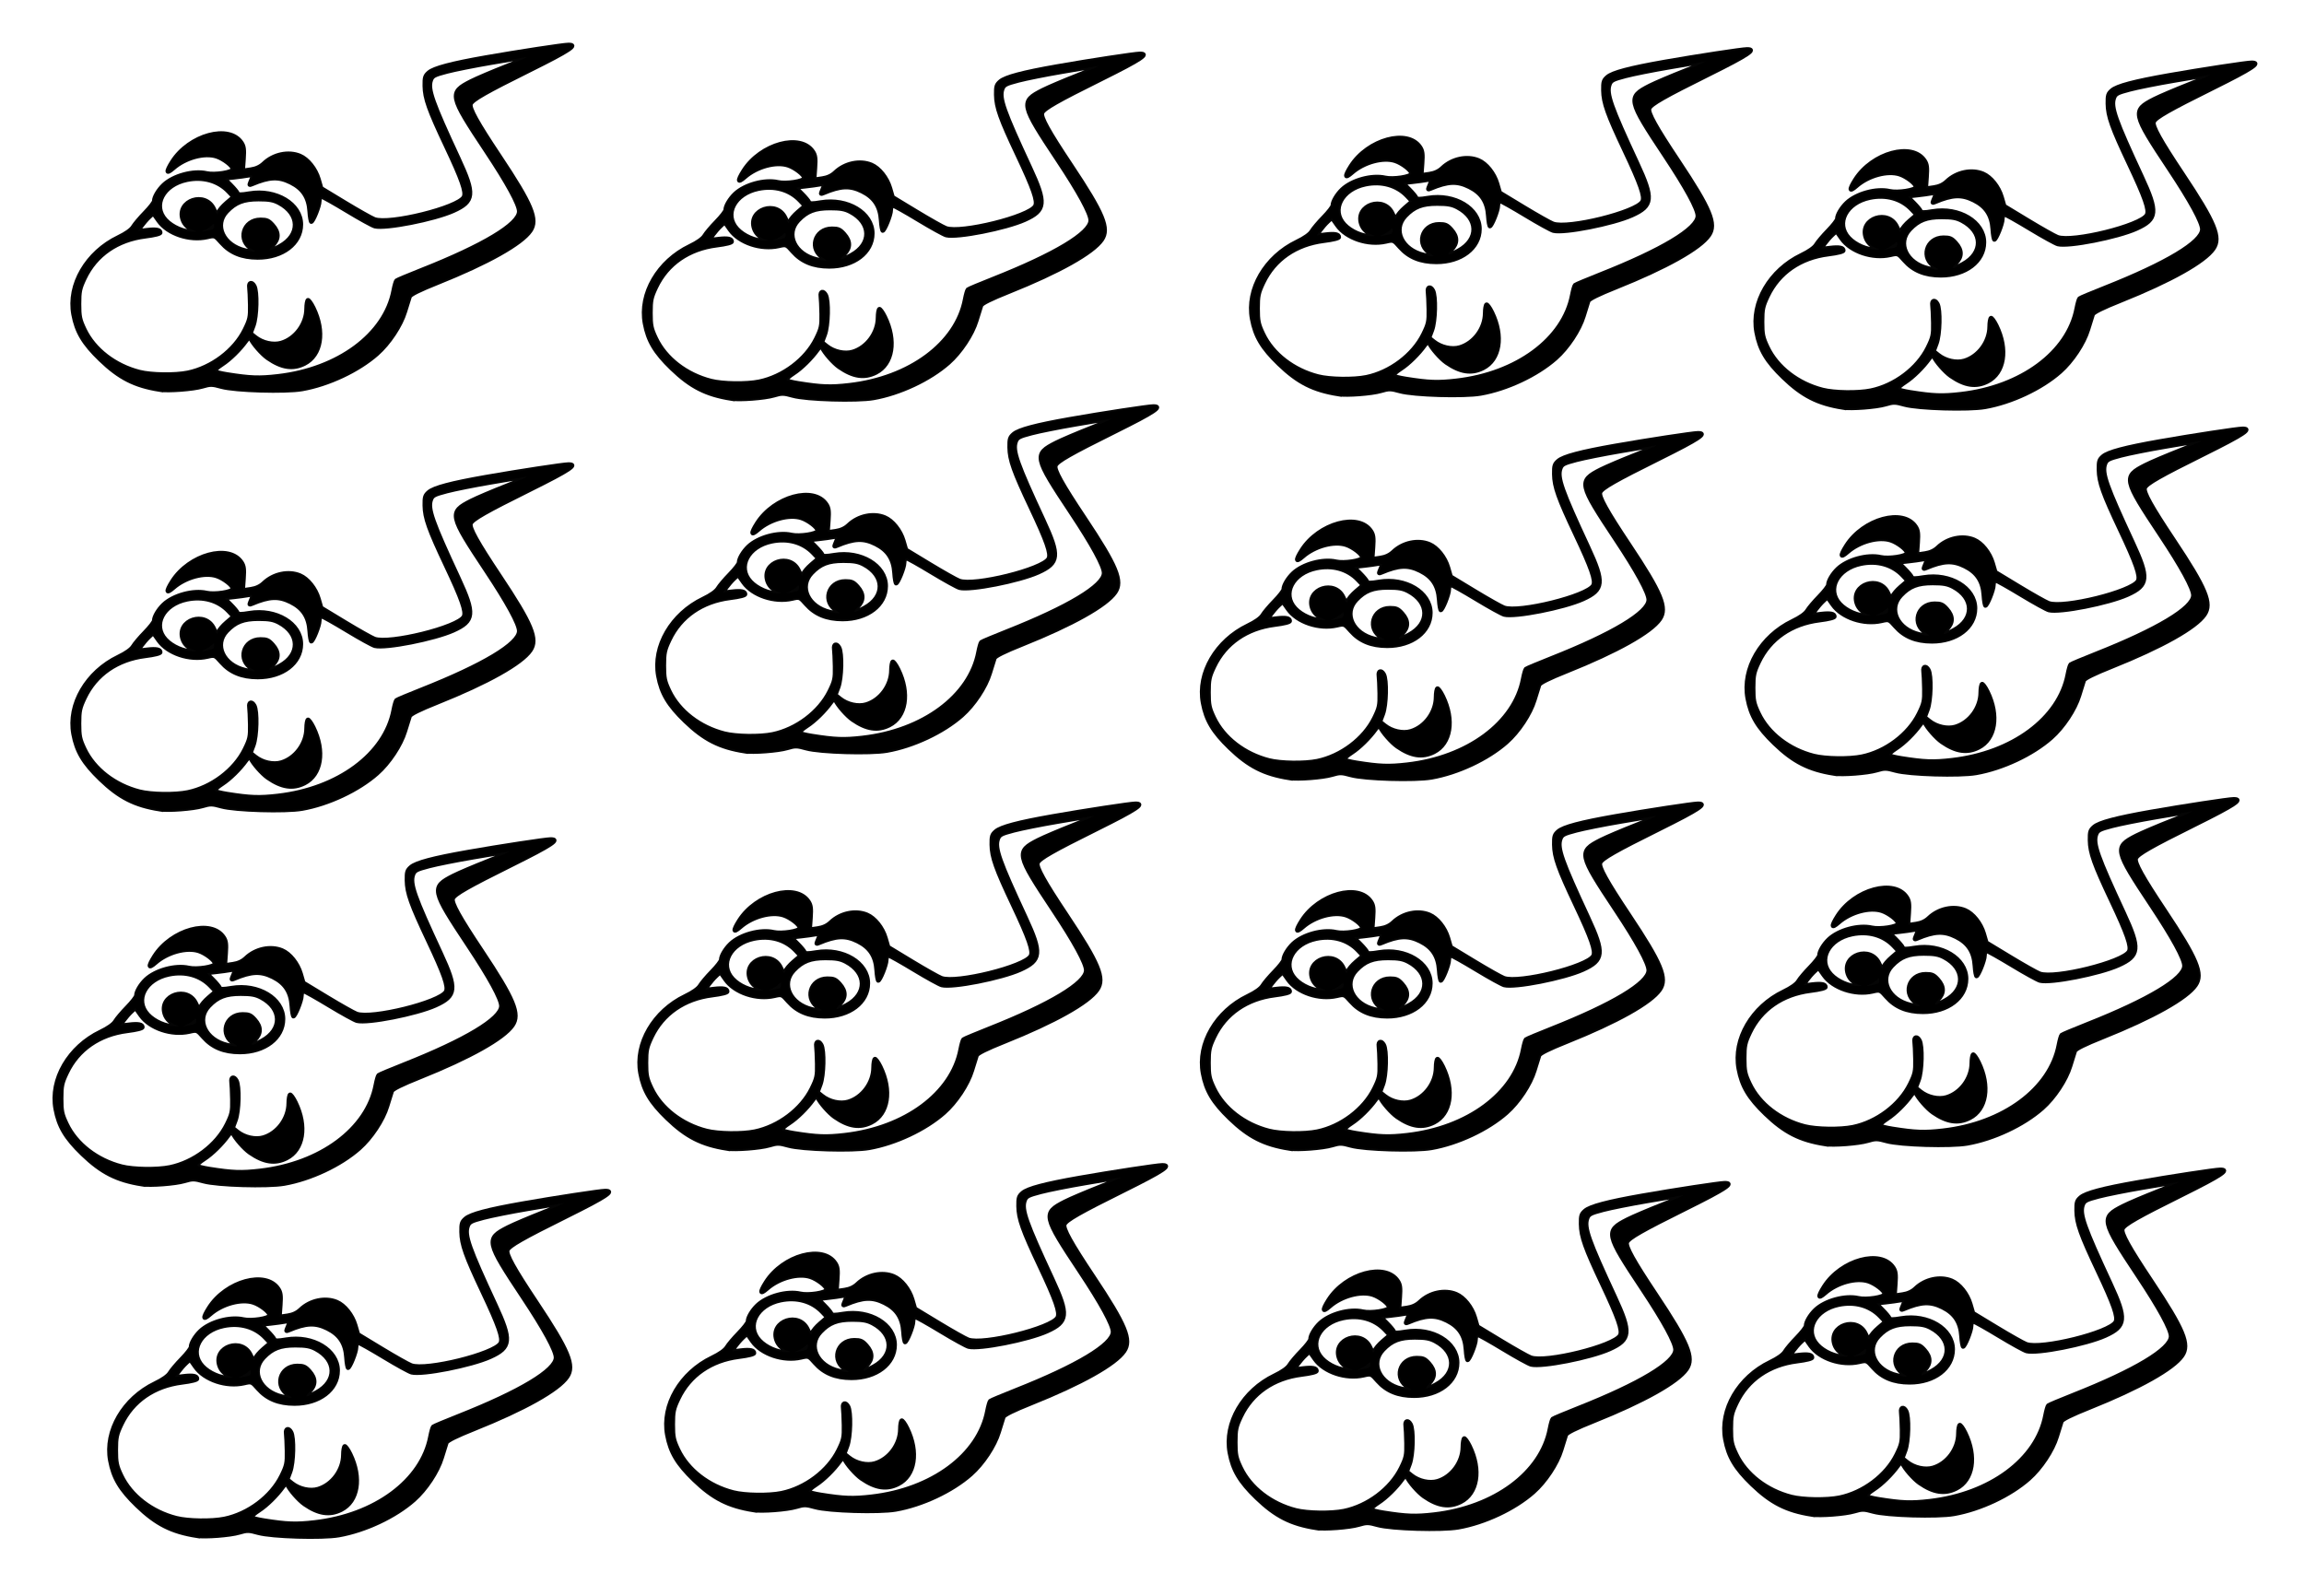
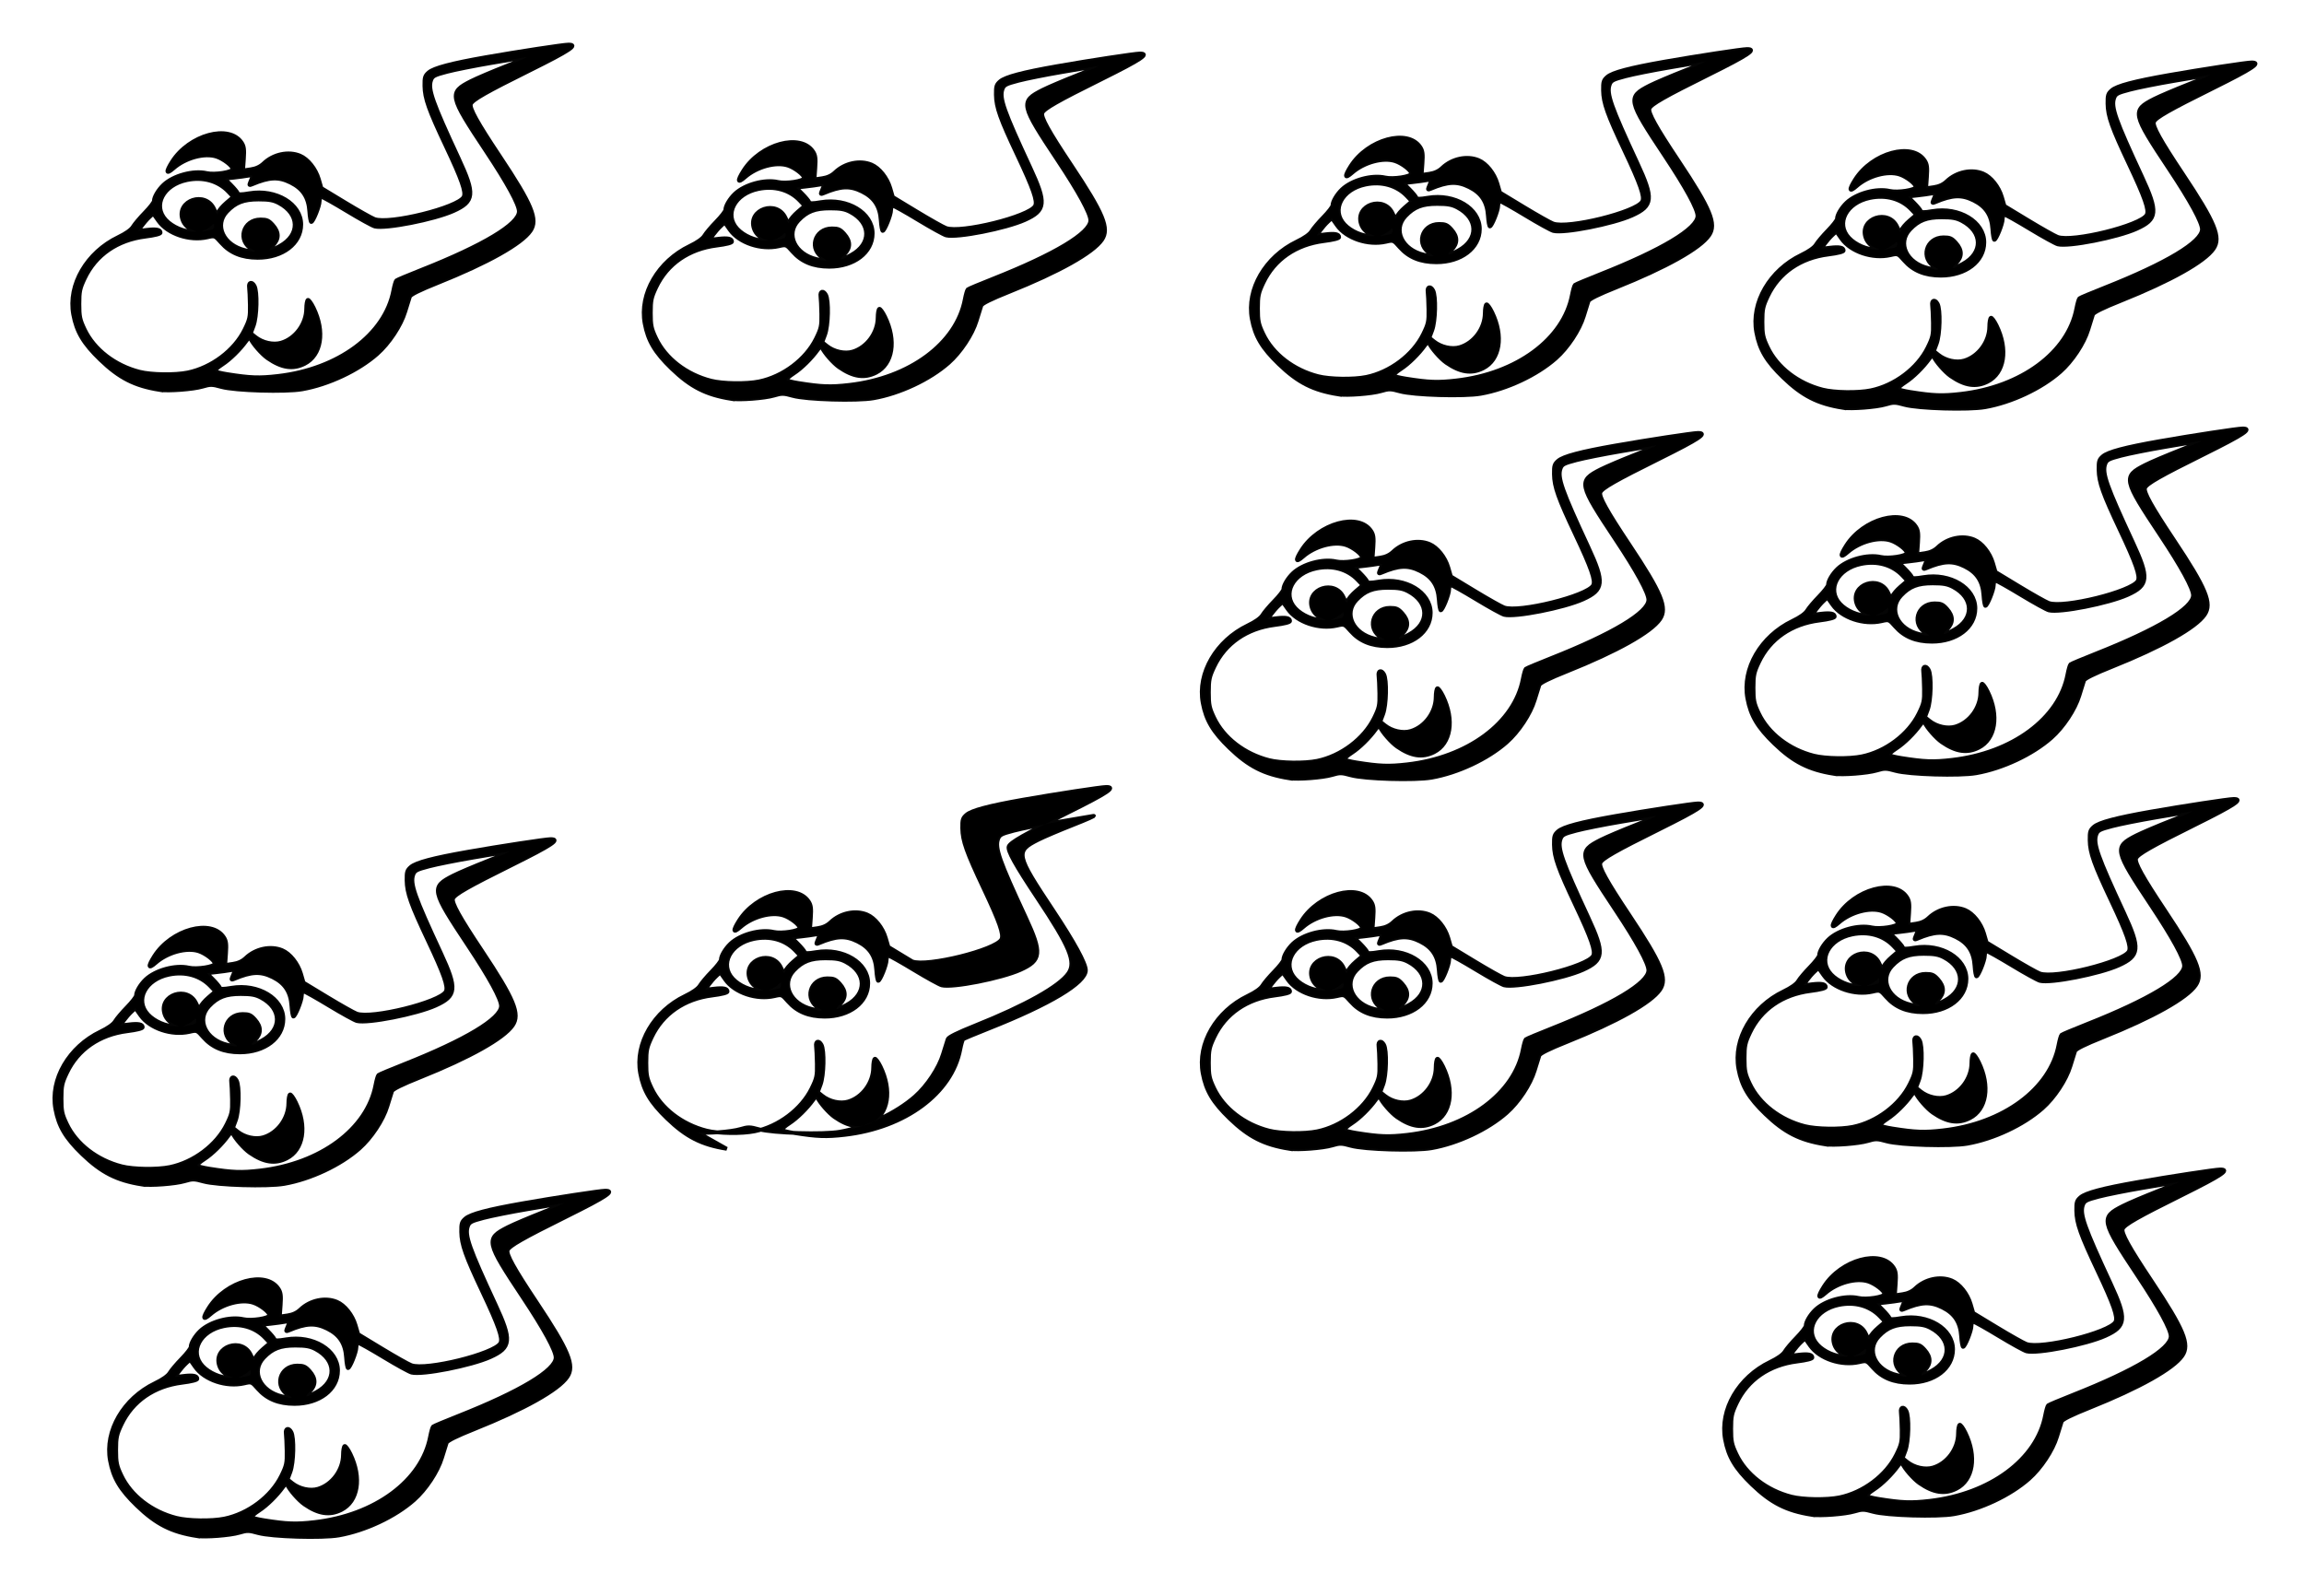
<svg xmlns="http://www.w3.org/2000/svg" width="516.086" height="357.567">
  <g>
    <title>Layer 1</title>
    <g id="layer1">
      <path d="m44.022,344.116c-5.63,-0.895 -9.063,-2.636 -13.358,-6.775c-3.745,-3.61 -5.3,-6.224 -6.027,-10.134c-1.238,-6.654 3.006,-13.942 10.1,-17.347c1.689,-0.811 2.88,-1.658 3.279,-2.333c0.344,-0.583 1.542,-1.998 2.66,-3.143c1.119,-1.146 2.034,-2.329 2.034,-2.631c0,-0.86 0.959,-2.478 2.123,-3.584c2.216,-2.104 6.7,-3.326 9.691,-2.641c1.78,0.408 5.812,-0.213 5.812,-0.894c0,-0.679 -2.058,-2.269 -3.595,-2.775c-2.689,-0.887 -6.975,0.277 -9.644,2.62c-1.682,1.477 -1.82,0.844 -0.328,-1.505c3.847,-6.054 12.836,-8.501 15.62,-4.253c0.531,0.811 0.627,1.535 0.478,3.616l-0.186,2.603l1.734,-0.253c1.163,-0.17 2.104,-0.607 2.859,-1.329c2.195,-2.099 5.58,-2.816 8.175,-1.732c1.762,0.736 3.533,2.951 4.204,5.258l0.585,2.012l5.35,3.24c2.942,1.782 5.885,3.441 6.538,3.688c3.297,1.244 18.687,-2.568 19.958,-4.944c0.558,-1.042 -0.429,-3.866 -3.962,-11.339c-3.851,-8.146 -4.768,-10.727 -4.811,-13.544c-0.029,-1.918 0.088,-2.292 0.952,-3.036c1.152,-0.992 5.033,-2.022 12.703,-3.372c7.266,-1.279 17.49,-2.84 18.604,-2.84c2.333,0 0.385,1.307 -8.572,5.753c-9.879,4.904 -12.919,6.637 -13.278,7.572c-0.343,0.894 1.447,4.121 6.447,11.621c7.273,10.91 8.654,14.258 6.921,16.787c-2.006,2.927 -9.608,7.19 -20.799,11.666c-4.054,1.622 -6.068,2.618 -6.235,3.086c-0.135,0.38 -0.607,1.891 -1.048,3.358c-0.934,3.107 -3.587,7.115 -6.274,9.48c-4.25,3.74 -10.908,6.868 -16.832,7.909c-3.71,0.652 -14.992,0.321 -18.061,-0.53c-2.111,-0.585 -2.476,-0.591 -4.25,-0.064c-2.04,0.606 -7.653,1.034 -9.568,0.729zm26.44,-3.126c13.543,-1.553 24.013,-9.296 25.88,-19.14c0.211,-1.112 0.508,-2.133 0.659,-2.269c0.152,-0.136 2.723,-1.215 5.714,-2.397c13.765,-5.442 21.752,-10.236 21.752,-13.059c0,-1.538 -2.621,-6.339 -7.31,-13.392c-8.377,-12.597 -8.513,-13.234 -3.378,-15.832c1.237,-0.627 4.781,-2.134 7.876,-3.35c3.094,-1.216 5.119,-2.123 4.5,-2.017c-0.619,0.106 -4.163,0.708 -7.876,1.336c-3.713,0.629 -8.181,1.519 -9.93,1.979c-2.819,0.741 -3.221,0.955 -3.55,1.891c-0.702,2.002 0.303,4.845 6.192,17.504c3.731,8.019 3.566,9.664 -1.183,11.795c-4.295,1.927 -15.206,4.069 -17.629,3.461c-0.53,-0.133 -3.337,-1.68 -6.239,-3.437c-2.902,-1.758 -5.462,-3.196 -5.689,-3.196c-0.227,0 -0.413,0.433 -0.413,0.962c0,1.085 -1.44,4.662 -1.878,4.662c-0.157,0 -0.354,-1.078 -0.438,-2.397c-0.197,-3.093 -1.478,-5.057 -4.176,-6.402c-2.718,-1.354 -4.761,-1.266 -8.669,0.377c-0.582,0.244 -0.672,0.182 -0.469,-0.324c0.139,-0.345 0.362,-0.9 0.497,-1.232c0.2,-0.497 0.05,-0.568 -0.844,-0.398c-0.598,0.113 -2.03,0.31 -3.181,0.436l-2.093,0.23l1.379,1.387c0.759,0.763 1.447,1.591 1.531,1.839c0.117,0.349 0.713,0.358 2.59,0.041c6.009,-1.016 11.626,2.367 11.626,7.002c0,4.288 -4.156,7.468 -9.751,7.46c-3.564,-0.005 -6.189,-1.082 -8.197,-3.361c-1.416,-1.609 -1.419,-1.61 -3.08,-1.227c-3.967,0.915 -8.895,-0.732 -10.963,-3.666l-1.155,-1.638l-0.903,0.842c-0.497,0.463 -1.255,1.334 -1.685,1.934l-0.782,1.091l1.955,-0.232c2.127,-0.252 3.057,-0.058 3.057,0.637c0,0.282 -1.274,0.608 -3.448,0.882c-6.223,0.786 -11.056,4.125 -13.53,9.347c-1.069,2.256 -1.211,2.929 -1.211,5.742c0,2.794 0.145,3.493 1.175,5.668c2.137,4.509 6.794,8.106 12.311,9.511c2.612,0.665 7.94,0.744 10.779,0.16c5.331,-1.097 10.449,-4.947 12.727,-9.573c1.13,-2.295 1.246,-2.836 1.195,-5.56c-0.031,-1.659 -0.113,-3.422 -0.183,-3.917c-0.168,-1.202 0.642,-1.426 1.234,-0.342c0.696,1.273 0.568,6.864 -0.202,8.928l-0.63,1.687l1.015,0.812c1.607,1.285 4.017,1.82 5.795,1.288c3.174,-0.951 5.577,-4.22 5.593,-7.607c0.005,-0.967 0.164,-1.855 0.354,-1.972c0.19,-0.118 0.778,0.674 1.307,1.759c2.616,5.364 1.766,10.645 -2.022,12.564c-2.602,1.319 -5.143,0.939 -8.286,-1.239c-1.305,-0.904 -3.334,-3.226 -3.882,-4.442c-0.105,-0.232 -0.477,-0.003 -0.856,0.526c-1.408,1.968 -3.667,4.19 -5.404,5.315c-0.993,0.644 -1.726,1.299 -1.629,1.456c0.097,0.157 1.315,0.467 2.707,0.688c5.181,0.824 7.172,0.897 11.342,0.419zm-5.715,-28.336c-3.487,-1.891 -2.166,-6.724 1.838,-6.724c1.433,0 1.854,0.185 2.782,1.225c1.454,1.626 1.453,3.161 -0.002,4.616c-1.364,1.364 -0.866,1.394 1.524,0.094c4.555,-2.479 4.461,-7.13 -0.193,-9.6c-1.219,-0.647 -2.182,-0.821 -4.547,-0.821c-3.338,0 -5.132,0.692 -7.062,2.723c-2.892,3.044 -0.778,7.512 4.095,8.655c2.186,0.512 2.715,0.456 1.565,-0.168zm-12.834,-4.186c-1.364,-0.346 -2.413,-1.281 -2.82,-2.512c-1.444,-4.375 5.232,-6.58 7.125,-2.353c0.584,1.304 0.692,1.387 0.912,0.695c0.137,-0.431 0.946,-1.381 1.796,-2.109l1.547,-1.324l-1.1,-1.158c-2.284,-2.403 -5.669,-3.353 -9.279,-2.604c-5.267,1.093 -7.682,5.703 -4.675,8.922c1.442,1.544 4.025,2.661 6.103,2.641c0.742,-0.008 0.875,-0.075 0.391,-0.198zm4.016,-0.355c0.155,-0.091 0.281,-0.435 0.281,-0.764c0,-0.547 -0.057,-0.547 -0.664,0.003c-0.365,0.33 -1.082,0.779 -1.594,0.997c-0.822,0.35 -0.777,0.369 0.383,0.163c0.722,-0.128 1.439,-0.308 1.594,-0.399z" stroke-opacity="0.977" stroke-width="0.86" stroke="#000000" id="path2065" />
    </g>
    <g id="svg_3">
      <path id="svg_4" d="m412.785,91.359c-5.63,-0.895 -9.063,-2.636 -13.358,-6.775c-3.745,-3.61 -5.3,-6.224 -6.027,-10.134c-1.238,-6.654 3.006,-13.942 10.1,-17.347c1.689,-0.811 2.88,-1.658 3.279,-2.333c0.344,-0.583 1.542,-1.998 2.66,-3.143c1.119,-1.146 2.034,-2.329 2.034,-2.631c0,-0.86 0.959,-2.478 2.123,-3.584c2.216,-2.104 6.7,-3.326 9.691,-2.641c1.78,0.408 5.812,-0.213 5.812,-0.894c0,-0.679 -2.058,-2.269 -3.595,-2.775c-2.689,-0.887 -6.975,0.277 -9.644,2.62c-1.682,1.477 -1.82,0.844 -0.328,-1.505c3.847,-6.054 12.836,-8.501 15.62,-4.253c0.531,0.811 0.627,1.535 0.478,3.616l-0.186,2.603l1.734,-0.253c1.163,-0.17 2.104,-0.607 2.859,-1.329c2.195,-2.099 5.58,-2.816 8.175,-1.732c1.762,0.736 3.533,2.951 4.204,5.258l0.585,2.012l5.35,3.24c2.943,1.782 5.885,3.441 6.538,3.688c3.297,1.244 18.687,-2.568 19.958,-4.944c0.558,-1.042 -0.429,-3.866 -3.962,-11.339c-3.851,-8.146 -4.768,-10.727 -4.811,-13.544c-0.029,-1.918 0.088,-2.292 0.952,-3.036c1.152,-0.992 5.033,-2.022 12.703,-3.372c7.266,-1.279 17.49,-2.84 18.604,-2.84c2.333,0 0.385,1.307 -8.572,5.753c-9.879,4.904 -12.919,6.637 -13.278,7.572c-0.343,0.894 1.447,4.121 6.447,11.621c7.273,10.91 8.654,14.258 6.921,16.787c-2.006,2.927 -9.608,7.19 -20.799,11.666c-4.054,1.622 -6.068,2.618 -6.235,3.086c-0.135,0.38 -0.607,1.891 -1.048,3.358c-0.934,3.107 -3.587,7.115 -6.274,9.48c-4.25,3.74 -10.908,6.868 -16.832,7.909c-3.71,0.652 -14.992,0.321 -18.061,-0.53c-2.111,-0.585 -2.476,-0.591 -4.25,-0.064c-2.04,0.606 -7.653,1.034 -9.568,0.729zm26.44,-3.126c13.543,-1.553 24.013,-9.296 25.88,-19.14c0.211,-1.112 0.508,-2.133 0.659,-2.269c0.152,-0.136 2.723,-1.215 5.714,-2.397c13.765,-5.442 21.752,-10.236 21.752,-13.059c0,-1.538 -2.621,-6.339 -7.31,-13.392c-8.377,-12.597 -8.513,-13.234 -3.378,-15.832c1.237,-0.627 4.781,-2.134 7.876,-3.35c3.094,-1.216 5.119,-2.123 4.5,-2.017c-0.619,0.106 -4.163,0.708 -7.876,1.336c-3.713,0.629 -8.181,1.519 -9.93,1.979c-2.819,0.741 -3.221,0.955 -3.55,1.891c-0.702,2.002 0.303,4.845 6.192,17.504c3.731,8.019 3.566,9.664 -1.183,11.795c-4.295,1.927 -15.206,4.069 -17.629,3.461c-0.53,-0.133 -3.337,-1.68 -6.239,-3.437c-2.902,-1.758 -5.462,-3.196 -5.689,-3.196c-0.227,0 -0.413,0.433 -0.413,0.962c0,1.085 -1.44,4.662 -1.878,4.662c-0.157,0 -0.354,-1.078 -0.438,-2.397c-0.197,-3.093 -1.478,-5.057 -4.176,-6.402c-2.719,-1.354 -4.761,-1.266 -8.669,0.377c-0.582,0.244 -0.672,0.182 -0.469,-0.324c0.139,-0.345 0.362,-0.9 0.497,-1.232c0.2,-0.497 0.05,-0.568 -0.844,-0.398c-0.598,0.113 -2.03,0.31 -3.181,0.436l-2.093,0.23l1.379,1.387c0.759,0.763 1.447,1.591 1.531,1.839c0.117,0.349 0.713,0.358 2.59,0.041c6.009,-1.016 11.626,2.367 11.626,7.002c0,4.288 -4.156,7.468 -9.751,7.46c-3.564,-0.005 -6.189,-1.082 -8.197,-3.361c-1.416,-1.609 -1.419,-1.61 -3.08,-1.227c-3.967,0.915 -8.895,-0.732 -10.963,-3.666l-1.155,-1.638l-0.903,0.842c-0.497,0.463 -1.255,1.334 -1.685,1.934l-0.782,1.091l1.955,-0.232c2.127,-0.252 3.057,-0.058 3.057,0.637c0,0.282 -1.274,0.608 -3.448,0.882c-6.223,0.786 -11.056,4.125 -13.53,9.347c-1.069,2.256 -1.211,2.929 -1.211,5.742c0,2.794 0.145,3.493 1.175,5.668c2.137,4.509 6.794,8.106 12.311,9.511c2.612,0.665 7.94,0.744 10.779,0.16c5.331,-1.097 10.449,-4.947 12.727,-9.573c1.13,-2.295 1.246,-2.836 1.195,-5.56c-0.031,-1.659 -0.113,-3.422 -0.183,-3.917c-0.168,-1.202 0.642,-1.426 1.234,-0.342c0.695,1.273 0.568,6.864 -0.202,8.928l-0.63,1.687l1.015,0.812c1.607,1.285 4.017,1.82 5.795,1.288c3.174,-0.951 5.577,-4.22 5.593,-7.607c0.005,-0.967 0.164,-1.855 0.354,-1.972c0.19,-0.118 0.778,0.674 1.307,1.759c2.616,5.364 1.766,10.645 -2.022,12.564c-2.602,1.319 -5.143,0.939 -8.286,-1.239c-1.305,-0.904 -3.334,-3.226 -3.882,-4.442c-0.105,-0.232 -0.477,-0.003 -0.856,0.526c-1.408,1.968 -3.667,4.19 -5.404,5.315c-0.993,0.644 -1.726,1.299 -1.629,1.456c0.097,0.157 1.315,0.467 2.707,0.688c5.181,0.824 7.172,0.897 11.342,0.419zm-5.714,-28.336c-3.487,-1.891 -2.166,-6.724 1.838,-6.724c1.433,0 1.854,0.185 2.782,1.225c1.454,1.626 1.453,3.161 -0.002,4.616c-1.364,1.364 -0.866,1.394 1.524,0.094c4.555,-2.479 4.461,-7.13 -0.193,-9.6c-1.219,-0.647 -2.182,-0.821 -4.547,-0.821c-3.338,0 -5.132,0.692 -7.062,2.723c-2.892,3.044 -0.778,7.512 4.095,8.655c2.186,0.512 2.715,0.456 1.565,-0.168zm-12.834,-4.186c-1.364,-0.346 -2.413,-1.281 -2.82,-2.512c-1.444,-4.375 5.232,-6.58 7.125,-2.353c0.584,1.304 0.692,1.387 0.912,0.695c0.137,-0.431 0.946,-1.381 1.796,-2.109l1.547,-1.324l-1.1,-1.158c-2.284,-2.403 -5.669,-3.353 -9.279,-2.604c-5.267,1.093 -7.682,5.703 -4.675,8.922c1.442,1.544 4.025,2.661 6.103,2.641c0.742,-0.008 0.875,-0.075 0.391,-0.198zm4.016,-0.355c0.155,-0.091 0.281,-0.435 0.281,-0.764c0,-0.547 -0.057,-0.547 -0.664,0.003c-0.365,0.33 -1.082,0.779 -1.594,0.997c-0.822,0.35 -0.777,0.369 0.383,0.163c0.722,-0.128 1.439,-0.308 1.594,-0.399z" stroke-opacity="0.977" stroke-width="0.86" stroke="#000000" />
    </g>
    <g id="svg_5">
      <path id="svg_6" d="m410.785,173.359c-5.63,-0.895 -9.063,-2.636 -13.358,-6.775c-3.745,-3.61 -5.3,-6.224 -6.027,-10.134c-1.238,-6.654 3.006,-13.942 10.1,-17.347c1.689,-0.811 2.88,-1.658 3.279,-2.333c0.344,-0.583 1.542,-1.998 2.66,-3.143c1.119,-1.146 2.034,-2.329 2.034,-2.631c0,-0.86 0.959,-2.478 2.123,-3.584c2.216,-2.104 6.7,-3.326 9.691,-2.641c1.78,0.408 5.812,-0.213 5.812,-0.894c0,-0.679 -2.058,-2.269 -3.595,-2.775c-2.689,-0.887 -6.975,0.277 -9.644,2.62c-1.682,1.477 -1.82,0.844 -0.328,-1.505c3.847,-6.054 12.836,-8.501 15.62,-4.253c0.531,0.811 0.627,1.535 0.478,3.616l-0.186,2.603l1.734,-0.253c1.163,-0.17 2.104,-0.607 2.859,-1.329c2.195,-2.099 5.58,-2.816 8.175,-1.732c1.762,0.736 3.533,2.951 4.204,5.258l0.585,2.012l5.35,3.24c2.943,1.782 5.885,3.441 6.538,3.688c3.297,1.244 18.687,-2.568 19.958,-4.944c0.558,-1.042 -0.429,-3.866 -3.962,-11.339c-3.851,-8.146 -4.768,-10.727 -4.811,-13.544c-0.029,-1.918 0.088,-2.292 0.952,-3.036c1.152,-0.992 5.033,-2.022 12.703,-3.372c7.266,-1.279 17.49,-2.84 18.604,-2.84c2.333,0 0.385,1.307 -8.572,5.753c-9.879,4.904 -12.919,6.637 -13.278,7.572c-0.343,0.894 1.447,4.121 6.447,11.621c7.273,10.91 8.654,14.258 6.921,16.787c-2.006,2.927 -9.608,7.19 -20.799,11.666c-4.054,1.622 -6.068,2.618 -6.235,3.086c-0.135,0.38 -0.607,1.891 -1.048,3.358c-0.934,3.107 -3.587,7.115 -6.274,9.48c-4.25,3.74 -10.908,6.868 -16.832,7.909c-3.71,0.652 -14.992,0.321 -18.061,-0.53c-2.111,-0.585 -2.476,-0.591 -4.25,-0.064c-2.04,0.606 -7.653,1.034 -9.568,0.729zm26.44,-3.126c13.543,-1.553 24.013,-9.296 25.88,-19.14c0.211,-1.112 0.508,-2.133 0.659,-2.269c0.152,-0.136 2.723,-1.215 5.714,-2.397c13.765,-5.442 21.752,-10.236 21.752,-13.059c0,-1.538 -2.621,-6.339 -7.31,-13.392c-8.377,-12.597 -8.513,-13.234 -3.378,-15.832c1.237,-0.627 4.781,-2.134 7.876,-3.35c3.094,-1.216 5.119,-2.123 4.5,-2.017c-0.619,0.106 -4.163,0.708 -7.876,1.336c-3.713,0.629 -8.181,1.519 -9.93,1.979c-2.819,0.741 -3.221,0.955 -3.55,1.891c-0.702,2.002 0.303,4.845 6.192,17.504c3.731,8.019 3.566,9.664 -1.183,11.795c-4.295,1.927 -15.206,4.069 -17.629,3.461c-0.53,-0.133 -3.337,-1.68 -6.239,-3.437c-2.902,-1.758 -5.462,-3.196 -5.689,-3.196c-0.227,0 -0.413,0.433 -0.413,0.962c0,1.085 -1.44,4.662 -1.878,4.662c-0.157,0 -0.354,-1.078 -0.438,-2.397c-0.197,-3.093 -1.478,-5.057 -4.176,-6.402c-2.719,-1.354 -4.761,-1.266 -8.669,0.377c-0.582,0.244 -0.672,0.182 -0.469,-0.324c0.139,-0.345 0.362,-0.9 0.497,-1.232c0.2,-0.497 0.05,-0.568 -0.844,-0.398c-0.598,0.113 -2.03,0.31 -3.181,0.436l-2.093,0.23l1.379,1.387c0.759,0.763 1.447,1.591 1.531,1.839c0.117,0.349 0.713,0.358 2.59,0.041c6.009,-1.016 11.626,2.367 11.626,7.002c0,4.288 -4.156,7.468 -9.751,7.46c-3.564,-0.005 -6.189,-1.082 -8.197,-3.361c-1.416,-1.609 -1.419,-1.61 -3.08,-1.227c-3.967,0.915 -8.895,-0.732 -10.963,-3.666l-1.155,-1.638l-0.903,0.842c-0.497,0.463 -1.255,1.334 -1.685,1.934l-0.782,1.091l1.955,-0.232c2.127,-0.252 3.057,-0.058 3.057,0.637c0,0.282 -1.274,0.608 -3.448,0.882c-6.223,0.786 -11.056,4.125 -13.53,9.347c-1.069,2.256 -1.211,2.929 -1.211,5.742c0,2.794 0.145,3.493 1.175,5.668c2.137,4.509 6.794,8.106 12.311,9.511c2.612,0.665 7.94,0.744 10.779,0.16c5.331,-1.097 10.449,-4.947 12.727,-9.573c1.13,-2.295 1.246,-2.836 1.195,-5.56c-0.031,-1.659 -0.113,-3.422 -0.183,-3.917c-0.168,-1.202 0.642,-1.426 1.234,-0.342c0.695,1.273 0.568,6.864 -0.202,8.928l-0.63,1.687l1.015,0.812c1.607,1.285 4.017,1.82 5.795,1.288c3.174,-0.951 5.577,-4.22 5.593,-7.607c0.005,-0.967 0.164,-1.855 0.354,-1.972c0.19,-0.118 0.778,0.674 1.307,1.759c2.616,5.364 1.766,10.645 -2.022,12.564c-2.602,1.319 -5.143,0.939 -8.286,-1.239c-1.305,-0.904 -3.334,-3.226 -3.882,-4.442c-0.105,-0.232 -0.477,-0.003 -0.856,0.526c-1.408,1.968 -3.667,4.19 -5.404,5.315c-0.993,0.644 -1.726,1.299 -1.629,1.456c0.097,0.157 1.315,0.467 2.707,0.688c5.181,0.824 7.172,0.897 11.342,0.419zm-5.714,-28.336c-3.487,-1.891 -2.166,-6.724 1.838,-6.724c1.433,0 1.854,0.185 2.782,1.225c1.454,1.626 1.453,3.161 -0.002,4.616c-1.364,1.364 -0.866,1.394 1.524,0.094c4.555,-2.479 4.461,-7.13 -0.193,-9.6c-1.219,-0.647 -2.182,-0.821 -4.547,-0.821c-3.338,0 -5.132,0.692 -7.062,2.723c-2.892,3.044 -0.778,7.512 4.095,8.655c2.186,0.512 2.715,0.456 1.565,-0.168zm-12.834,-4.186c-1.364,-0.346 -2.413,-1.281 -2.82,-2.512c-1.444,-4.375 5.232,-6.58 7.125,-2.353c0.584,1.304 0.692,1.387 0.912,0.695c0.137,-0.431 0.946,-1.381 1.796,-2.109l1.547,-1.324l-1.1,-1.158c-2.284,-2.403 -5.669,-3.353 -9.279,-2.604c-5.267,1.093 -7.682,5.703 -4.675,8.922c1.442,1.544 4.025,2.661 6.103,2.641c0.742,-0.008 0.875,-0.075 0.391,-0.198zm4.016,-0.355c0.155,-0.091 0.281,-0.435 0.281,-0.764c0,-0.547 -0.057,-0.547 -0.664,0.003c-0.365,0.33 -1.082,0.779 -1.594,0.997c-0.822,0.35 -0.777,0.369 0.383,0.163c0.722,-0.128 1.439,-0.308 1.594,-0.399z" stroke-opacity="0.977" stroke-width="0.86" stroke="#000000" />
    </g>
    <g id="svg_7">
      <path id="svg_8" d="m31.785,265.359c-5.63,-0.895 -9.063,-2.636 -13.358,-6.775c-3.745,-3.61 -5.3,-6.224 -6.027,-10.134c-1.238,-6.654 3.006,-13.942 10.1,-17.347c1.689,-0.811 2.88,-1.658 3.279,-2.333c0.344,-0.583 1.542,-1.998 2.66,-3.143c1.119,-1.146 2.034,-2.329 2.034,-2.631c0,-0.86 0.959,-2.478 2.123,-3.584c2.216,-2.104 6.7,-3.326 9.691,-2.641c1.78,0.408 5.812,-0.213 5.812,-0.894c0,-0.679 -2.058,-2.269 -3.595,-2.775c-2.689,-0.887 -6.975,0.277 -9.644,2.62c-1.682,1.477 -1.82,0.844 -0.328,-1.505c3.847,-6.054 12.836,-8.501 15.62,-4.253c0.531,0.811 0.627,1.535 0.478,3.616l-0.186,2.603l1.734,-0.253c1.163,-0.17 2.104,-0.607 2.859,-1.329c2.195,-2.099 5.58,-2.816 8.175,-1.732c1.762,0.736 3.533,2.951 4.204,5.258l0.585,2.012l5.35,3.24c2.943,1.782 5.885,3.441 6.538,3.688c3.297,1.244 18.687,-2.568 19.958,-4.944c0.558,-1.042 -0.429,-3.866 -3.962,-11.339c-3.851,-8.146 -4.768,-10.727 -4.811,-13.544c-0.029,-1.918 0.088,-2.292 0.952,-3.036c1.152,-0.992 5.033,-2.022 12.703,-3.372c7.266,-1.279 17.49,-2.84 18.604,-2.84c2.333,0 0.385,1.307 -8.572,5.753c-9.879,4.904 -12.919,6.637 -13.278,7.572c-0.343,0.894 1.447,4.121 6.447,11.621c7.273,10.91 8.654,14.258 6.921,16.787c-2.006,2.927 -9.608,7.19 -20.799,11.666c-4.054,1.622 -6.068,2.618 -6.235,3.086c-0.135,0.38 -0.607,1.891 -1.048,3.358c-0.934,3.107 -3.587,7.115 -6.274,9.48c-4.25,3.74 -10.908,6.868 -16.832,7.909c-3.71,0.652 -14.992,0.321 -18.061,-0.53c-2.111,-0.585 -2.476,-0.591 -4.25,-0.064c-2.04,0.606 -7.653,1.034 -9.568,0.729zm26.44,-3.126c13.543,-1.553 24.013,-9.296 25.88,-19.14c0.211,-1.112 0.508,-2.133 0.659,-2.269c0.152,-0.136 2.723,-1.215 5.714,-2.397c13.765,-5.442 21.752,-10.236 21.752,-13.059c0,-1.538 -2.621,-6.339 -7.31,-13.392c-8.377,-12.597 -8.513,-13.234 -3.378,-15.832c1.237,-0.627 4.781,-2.134 7.876,-3.35c3.094,-1.216 5.119,-2.123 4.5,-2.017c-0.619,0.106 -4.163,0.708 -7.876,1.336c-3.713,0.629 -8.181,1.519 -9.93,1.979c-2.819,0.741 -3.221,0.955 -3.55,1.891c-0.702,2.002 0.303,4.845 6.192,17.504c3.731,8.019 3.566,9.664 -1.183,11.795c-4.295,1.927 -15.206,4.069 -17.629,3.461c-0.53,-0.133 -3.337,-1.68 -6.239,-3.437c-2.902,-1.758 -5.462,-3.196 -5.689,-3.196c-0.227,0 -0.413,0.433 -0.413,0.962c0,1.085 -1.44,4.662 -1.878,4.662c-0.157,0 -0.354,-1.078 -0.438,-2.397c-0.197,-3.093 -1.478,-5.057 -4.176,-6.402c-2.719,-1.354 -4.761,-1.266 -8.669,0.377c-0.582,0.244 -0.672,0.182 -0.469,-0.324c0.139,-0.345 0.362,-0.9 0.497,-1.232c0.2,-0.497 0.05,-0.568 -0.844,-0.398c-0.598,0.113 -2.03,0.31 -3.181,0.436l-2.093,0.23l1.379,1.387c0.759,0.763 1.447,1.591 1.531,1.839c0.117,0.349 0.713,0.358 2.59,0.041c6.009,-1.016 11.626,2.367 11.626,7.002c0,4.288 -4.156,7.468 -9.751,7.46c-3.564,-0.005 -6.189,-1.082 -8.197,-3.361c-1.416,-1.609 -1.419,-1.61 -3.08,-1.227c-3.967,0.915 -8.895,-0.732 -10.963,-3.666l-1.155,-1.638l-0.903,0.842c-0.497,0.463 -1.255,1.334 -1.685,1.934l-0.782,1.091l1.955,-0.232c2.127,-0.252 3.057,-0.058 3.057,0.637c0,0.282 -1.274,0.608 -3.448,0.882c-6.223,0.786 -11.056,4.125 -13.53,9.347c-1.069,2.256 -1.211,2.929 -1.211,5.742c0,2.794 0.145,3.493 1.175,5.668c2.137,4.509 6.794,8.106 12.311,9.511c2.612,0.665 7.94,0.744 10.779,0.16c5.331,-1.097 10.449,-4.947 12.727,-9.573c1.13,-2.295 1.246,-2.836 1.195,-5.56c-0.031,-1.659 -0.113,-3.422 -0.183,-3.917c-0.168,-1.202 0.642,-1.426 1.234,-0.342c0.695,1.273 0.568,6.864 -0.202,8.928l-0.63,1.687l1.015,0.812c1.607,1.285 4.017,1.82 5.795,1.288c3.174,-0.951 5.577,-4.22 5.593,-7.607c0.005,-0.967 0.164,-1.855 0.354,-1.972c0.19,-0.118 0.778,0.674 1.307,1.759c2.616,5.364 1.766,10.645 -2.022,12.564c-2.602,1.319 -5.143,0.939 -8.286,-1.239c-1.305,-0.904 -3.334,-3.226 -3.882,-4.442c-0.105,-0.232 -0.477,-0.003 -0.856,0.526c-1.408,1.968 -3.667,4.19 -5.404,5.315c-0.993,0.644 -1.726,1.299 -1.629,1.456c0.097,0.157 1.315,0.467 2.707,0.688c5.181,0.824 7.172,0.897 11.342,0.419zm-5.714,-28.336c-3.487,-1.891 -2.166,-6.724 1.838,-6.724c1.433,0 1.854,0.185 2.782,1.225c1.454,1.626 1.453,3.161 -0.002,4.616c-1.364,1.364 -0.866,1.394 1.524,0.094c4.555,-2.479 4.461,-7.13 -0.193,-9.6c-1.219,-0.647 -2.182,-0.821 -4.547,-0.821c-3.338,0 -5.132,0.692 -7.062,2.723c-2.892,3.044 -0.778,7.512 4.095,8.655c2.186,0.512 2.715,0.456 1.565,-0.168zm-12.834,-4.186c-1.364,-0.346 -2.413,-1.281 -2.82,-2.512c-1.444,-4.375 5.232,-6.58 7.125,-2.353c0.584,1.304 0.692,1.387 0.912,0.695c0.137,-0.431 0.946,-1.381 1.796,-2.109l1.547,-1.324l-1.1,-1.158c-2.284,-2.403 -5.669,-3.353 -9.279,-2.604c-5.267,1.093 -7.682,5.703 -4.675,8.922c1.442,1.544 4.025,2.661 6.103,2.641c0.742,-0.008 0.875,-0.075 0.391,-0.198zm4.016,-0.355c0.155,-0.091 0.281,-0.435 0.281,-0.764c0,-0.547 -0.057,-0.547 -0.664,0.003c-0.365,0.33 -1.082,0.779 -1.594,0.997c-0.822,0.35 -0.777,0.369 0.383,0.163c0.722,-0.128 1.439,-0.308 1.594,-0.399z" stroke-opacity="0.977" stroke-width="0.86" stroke="#000000" />
    </g>
    <g id="svg_9">
-       <path id="svg_10" d="m166.785,168.359c-5.63,-0.895 -9.063,-2.636 -13.358,-6.775c-3.745,-3.61 -5.3,-6.224 -6.027,-10.134c-1.238,-6.654 3.006,-13.942 10.1,-17.347c1.689,-0.811 2.88,-1.658 3.279,-2.333c0.344,-0.583 1.542,-1.998 2.66,-3.143c1.119,-1.146 2.034,-2.329 2.034,-2.631c0,-0.86 0.959,-2.478 2.123,-3.584c2.216,-2.104 6.7,-3.326 9.691,-2.641c1.78,0.408 5.812,-0.213 5.812,-0.894c0,-0.679 -2.058,-2.269 -3.595,-2.775c-2.689,-0.887 -6.975,0.277 -9.644,2.62c-1.682,1.477 -1.82,0.844 -0.328,-1.505c3.847,-6.054 12.836,-8.501 15.62,-4.253c0.531,0.811 0.627,1.535 0.478,3.616l-0.186,2.603l1.734,-0.253c1.163,-0.17 2.104,-0.607 2.859,-1.329c2.195,-2.099 5.58,-2.816 8.175,-1.732c1.762,0.736 3.533,2.951 4.204,5.258l0.585,2.012l5.35,3.24c2.943,1.782 5.885,3.441 6.538,3.688c3.297,1.244 18.687,-2.568 19.958,-4.944c0.558,-1.042 -0.429,-3.866 -3.962,-11.339c-3.851,-8.146 -4.768,-10.727 -4.811,-13.544c-0.029,-1.918 0.088,-2.292 0.952,-3.036c1.152,-0.992 5.033,-2.022 12.703,-3.372c7.266,-1.279 17.49,-2.84 18.604,-2.84c2.333,0 0.385,1.307 -8.572,5.753c-9.879,4.904 -12.919,6.637 -13.278,7.572c-0.343,0.894 1.447,4.121 6.447,11.621c7.273,10.91 8.654,14.258 6.921,16.787c-2.006,2.927 -9.608,7.19 -20.799,11.666c-4.054,1.622 -6.068,2.618 -6.235,3.086c-0.135,0.38 -0.607,1.891 -1.048,3.358c-0.934,3.107 -3.587,7.115 -6.274,9.48c-4.25,3.74 -10.908,6.868 -16.832,7.909c-3.71,0.652 -14.992,0.321 -18.061,-0.53c-2.111,-0.585 -2.476,-0.591 -4.25,-0.064c-2.04,0.606 -7.653,1.034 -9.568,0.729zm26.44,-3.126c13.543,-1.553 24.013,-9.296 25.88,-19.14c0.211,-1.112 0.508,-2.133 0.659,-2.269c0.152,-0.136 2.723,-1.215 5.714,-2.397c13.765,-5.442 21.752,-10.236 21.752,-13.059c0,-1.538 -2.621,-6.339 -7.31,-13.392c-8.377,-12.597 -8.513,-13.234 -3.378,-15.832c1.237,-0.627 4.781,-2.134 7.876,-3.35c3.094,-1.216 5.119,-2.123 4.5,-2.017c-0.619,0.106 -4.163,0.708 -7.876,1.336c-3.713,0.629 -8.181,1.519 -9.93,1.979c-2.819,0.741 -3.221,0.955 -3.55,1.891c-0.702,2.002 0.303,4.845 6.192,17.504c3.731,8.019 3.566,9.664 -1.183,11.795c-4.295,1.927 -15.206,4.069 -17.629,3.461c-0.53,-0.133 -3.337,-1.68 -6.239,-3.437c-2.902,-1.758 -5.462,-3.196 -5.689,-3.196c-0.227,0 -0.413,0.433 -0.413,0.962c0,1.085 -1.44,4.662 -1.878,4.662c-0.157,0 -0.354,-1.078 -0.438,-2.397c-0.197,-3.093 -1.478,-5.057 -4.176,-6.402c-2.719,-1.354 -4.761,-1.266 -8.669,0.377c-0.582,0.244 -0.672,0.182 -0.469,-0.324c0.139,-0.345 0.362,-0.9 0.497,-1.232c0.2,-0.497 0.05,-0.568 -0.844,-0.398c-0.598,0.113 -2.03,0.31 -3.181,0.436l-2.093,0.23l1.379,1.387c0.759,0.763 1.447,1.591 1.531,1.839c0.117,0.349 0.713,0.358 2.59,0.041c6.009,-1.016 11.626,2.367 11.626,7.002c0,4.288 -4.156,7.468 -9.751,7.46c-3.564,-0.005 -6.189,-1.082 -8.197,-3.361c-1.416,-1.609 -1.419,-1.61 -3.08,-1.227c-3.967,0.915 -8.895,-0.732 -10.963,-3.666l-1.155,-1.638l-0.903,0.842c-0.497,0.463 -1.255,1.334 -1.685,1.934l-0.782,1.091l1.955,-0.232c2.127,-0.252 3.057,-0.058 3.057,0.637c0,0.282 -1.274,0.608 -3.448,0.882c-6.223,0.786 -11.056,4.125 -13.53,9.347c-1.069,2.256 -1.211,2.929 -1.211,5.742c0,2.794 0.145,3.493 1.175,5.668c2.137,4.509 6.794,8.106 12.311,9.511c2.612,0.665 7.94,0.744 10.779,0.16c5.331,-1.097 10.449,-4.947 12.727,-9.573c1.13,-2.295 1.246,-2.836 1.195,-5.56c-0.031,-1.659 -0.113,-3.422 -0.183,-3.917c-0.168,-1.202 0.642,-1.426 1.234,-0.342c0.695,1.273 0.568,6.864 -0.202,8.928l-0.63,1.687l1.015,0.812c1.607,1.285 4.017,1.82 5.795,1.288c3.174,-0.951 5.577,-4.22 5.593,-7.607c0.005,-0.967 0.164,-1.855 0.354,-1.972c0.19,-0.118 0.778,0.674 1.307,1.759c2.616,5.364 1.766,10.645 -2.022,12.564c-2.602,1.319 -5.143,0.939 -8.286,-1.239c-1.305,-0.904 -3.334,-3.226 -3.882,-4.442c-0.105,-0.232 -0.477,-0.003 -0.856,0.526c-1.408,1.968 -3.667,4.19 -5.404,5.315c-0.993,0.644 -1.726,1.299 -1.629,1.456c0.097,0.157 1.315,0.467 2.707,0.688c5.181,0.824 7.172,0.897 11.342,0.419zm-5.714,-28.336c-3.487,-1.891 -2.166,-6.724 1.838,-6.724c1.433,0 1.854,0.185 2.782,1.225c1.454,1.626 1.453,3.161 -0.002,4.616c-1.364,1.364 -0.866,1.394 1.524,0.094c4.555,-2.479 4.461,-7.13 -0.193,-9.6c-1.219,-0.647 -2.182,-0.821 -4.547,-0.821c-3.338,0 -5.132,0.692 -7.062,2.723c-2.892,3.044 -0.778,7.512 4.095,8.655c2.186,0.512 2.715,0.456 1.565,-0.168zm-12.834,-4.186c-1.364,-0.346 -2.413,-1.281 -2.82,-2.512c-1.444,-4.375 5.232,-6.58 7.125,-2.353c0.584,1.304 0.692,1.387 0.912,0.695c0.137,-0.431 0.946,-1.381 1.796,-2.109l1.547,-1.324l-1.1,-1.158c-2.284,-2.403 -5.669,-3.353 -9.279,-2.604c-5.267,1.093 -7.682,5.703 -4.675,8.922c1.442,1.544 4.025,2.661 6.103,2.641c0.742,-0.008 0.875,-0.075 0.391,-0.198zm4.016,-0.355c0.155,-0.091 0.281,-0.435 0.281,-0.764c0,-0.547 -0.057,-0.547 -0.664,0.003c-0.365,0.33 -1.082,0.779 -1.594,0.997c-0.822,0.35 -0.777,0.369 0.383,0.163c0.722,-0.128 1.439,-0.308 1.594,-0.399z" stroke-opacity="0.977" stroke-width="0.86" stroke="#000000" />
-     </g>
+       </g>
    <g id="svg_1">
-       <path id="svg_2" d="m35.785,181.359c-5.63,-0.895 -9.063,-2.636 -13.358,-6.775c-3.745,-3.61 -5.3,-6.224 -6.027,-10.134c-1.238,-6.654 3.006,-13.942 10.1,-17.347c1.689,-0.811 2.88,-1.658 3.279,-2.333c0.344,-0.583 1.542,-1.998 2.66,-3.143c1.119,-1.146 2.034,-2.329 2.034,-2.631c0,-0.86 0.959,-2.478 2.123,-3.584c2.216,-2.104 6.7,-3.326 9.691,-2.641c1.78,0.408 5.812,-0.213 5.812,-0.894c0,-0.679 -2.058,-2.269 -3.595,-2.775c-2.689,-0.887 -6.975,0.277 -9.644,2.62c-1.682,1.477 -1.82,0.844 -0.328,-1.505c3.847,-6.054 12.836,-8.501 15.62,-4.253c0.531,0.811 0.627,1.535 0.478,3.616l-0.186,2.603l1.734,-0.253c1.163,-0.17 2.104,-0.607 2.859,-1.329c2.195,-2.099 5.58,-2.816 8.175,-1.732c1.762,0.736 3.533,2.951 4.204,5.258l0.585,2.012l5.35,3.24c2.943,1.782 5.885,3.441 6.538,3.688c3.297,1.244 18.687,-2.568 19.958,-4.944c0.558,-1.042 -0.429,-3.866 -3.962,-11.339c-3.851,-8.146 -4.768,-10.727 -4.811,-13.544c-0.029,-1.918 0.088,-2.292 0.952,-3.036c1.152,-0.992 5.033,-2.022 12.703,-3.372c7.266,-1.279 17.49,-2.84 18.604,-2.84c2.333,0 0.385,1.307 -8.572,5.753c-9.879,4.904 -12.919,6.637 -13.278,7.572c-0.343,0.894 1.447,4.121 6.447,11.621c7.273,10.91 8.654,14.258 6.921,16.787c-2.006,2.927 -9.608,7.19 -20.799,11.666c-4.054,1.622 -6.068,2.618 -6.235,3.086c-0.135,0.38 -0.607,1.891 -1.048,3.358c-0.934,3.107 -3.587,7.115 -6.274,9.48c-4.25,3.74 -10.908,6.868 -16.832,7.909c-3.71,0.652 -14.992,0.321 -18.061,-0.53c-2.111,-0.585 -2.476,-0.591 -4.25,-0.064c-2.04,0.606 -7.653,1.034 -9.568,0.729zm26.44,-3.126c13.543,-1.553 24.013,-9.296 25.88,-19.14c0.211,-1.112 0.508,-2.133 0.659,-2.269c0.152,-0.136 2.723,-1.215 5.714,-2.397c13.765,-5.442 21.752,-10.236 21.752,-13.059c0,-1.538 -2.621,-6.339 -7.31,-13.392c-8.377,-12.597 -8.513,-13.234 -3.378,-15.832c1.237,-0.627 4.781,-2.134 7.876,-3.35c3.094,-1.216 5.119,-2.123 4.5,-2.017c-0.619,0.106 -4.163,0.708 -7.876,1.336c-3.713,0.629 -8.181,1.519 -9.93,1.979c-2.819,0.741 -3.221,0.955 -3.55,1.891c-0.702,2.002 0.303,4.845 6.192,17.504c3.731,8.019 3.566,9.664 -1.183,11.795c-4.295,1.927 -15.206,4.069 -17.629,3.461c-0.53,-0.133 -3.337,-1.68 -6.239,-3.437c-2.902,-1.758 -5.462,-3.196 -5.689,-3.196c-0.227,0 -0.413,0.433 -0.413,0.962c0,1.085 -1.44,4.662 -1.878,4.662c-0.157,0 -0.354,-1.078 -0.438,-2.397c-0.197,-3.093 -1.478,-5.057 -4.176,-6.402c-2.719,-1.354 -4.761,-1.266 -8.669,0.377c-0.582,0.244 -0.672,0.182 -0.469,-0.324c0.139,-0.345 0.362,-0.9 0.497,-1.232c0.2,-0.497 0.05,-0.568 -0.844,-0.398c-0.598,0.113 -2.03,0.31 -3.181,0.436l-2.093,0.23l1.379,1.387c0.759,0.763 1.447,1.591 1.531,1.839c0.117,0.349 0.713,0.358 2.59,0.041c6.009,-1.016 11.626,2.367 11.626,7.002c0,4.288 -4.156,7.468 -9.751,7.46c-3.564,-0.005 -6.189,-1.082 -8.197,-3.361c-1.416,-1.609 -1.419,-1.61 -3.08,-1.227c-3.967,0.915 -8.895,-0.732 -10.963,-3.666l-1.155,-1.638l-0.903,0.842c-0.497,0.463 -1.255,1.334 -1.685,1.934l-0.782,1.091l1.955,-0.232c2.127,-0.252 3.057,-0.058 3.057,0.637c0,0.282 -1.274,0.608 -3.448,0.882c-6.223,0.786 -11.056,4.125 -13.53,9.347c-1.069,2.256 -1.211,2.929 -1.211,5.742c0,2.794 0.145,3.493 1.175,5.668c2.137,4.509 6.794,8.106 12.311,9.511c2.612,0.665 7.94,0.744 10.779,0.16c5.331,-1.097 10.449,-4.947 12.727,-9.573c1.13,-2.295 1.246,-2.836 1.195,-5.56c-0.031,-1.659 -0.113,-3.422 -0.183,-3.917c-0.168,-1.202 0.642,-1.426 1.234,-0.342c0.695,1.273 0.568,6.864 -0.202,8.928l-0.63,1.687l1.015,0.812c1.607,1.285 4.017,1.82 5.795,1.288c3.174,-0.951 5.577,-4.22 5.593,-7.607c0.005,-0.967 0.164,-1.855 0.354,-1.972c0.19,-0.118 0.778,0.674 1.307,1.759c2.616,5.364 1.766,10.645 -2.022,12.564c-2.602,1.319 -5.143,0.939 -8.286,-1.239c-1.305,-0.904 -3.334,-3.226 -3.882,-4.442c-0.105,-0.232 -0.477,-0.003 -0.856,0.526c-1.408,1.968 -3.667,4.19 -5.404,5.315c-0.993,0.644 -1.726,1.299 -1.629,1.456c0.097,0.157 1.315,0.467 2.707,0.688c5.181,0.824 7.172,0.897 11.342,0.419zm-5.714,-28.336c-3.487,-1.891 -2.166,-6.724 1.838,-6.724c1.433,0 1.854,0.185 2.782,1.225c1.454,1.626 1.453,3.161 -0.002,4.616c-1.364,1.364 -0.866,1.394 1.524,0.094c4.555,-2.479 4.461,-7.13 -0.193,-9.6c-1.219,-0.647 -2.182,-0.821 -4.547,-0.821c-3.338,0 -5.132,0.692 -7.062,2.723c-2.892,3.044 -0.778,7.512 4.095,8.655c2.186,0.512 2.715,0.456 1.565,-0.168zm-12.834,-4.186c-1.364,-0.346 -2.413,-1.281 -2.82,-2.512c-1.444,-4.375 5.232,-6.58 7.125,-2.353c0.584,1.304 0.692,1.387 0.912,0.695c0.137,-0.431 0.946,-1.381 1.796,-2.109l1.547,-1.324l-1.1,-1.158c-2.284,-2.403 -5.669,-3.353 -9.279,-2.604c-5.267,1.093 -7.682,5.703 -4.675,8.922c1.442,1.544 4.025,2.661 6.103,2.641c0.742,-0.008 0.875,-0.075 0.391,-0.198zm4.016,-0.355c0.155,-0.091 0.281,-0.435 0.281,-0.764c0,-0.547 -0.057,-0.547 -0.664,0.003c-0.365,0.33 -1.082,0.779 -1.594,0.997c-0.822,0.35 -0.777,0.369 0.383,0.163c0.722,-0.128 1.439,-0.308 1.594,-0.399z" stroke-opacity="0.977" stroke-width="0.86" stroke="#000000" />
-     </g>
+       </g>
    <g id="svg_11">
      <path id="svg_12" d="m288.785,257.359c-5.63,-0.895 -9.063,-2.636 -13.358,-6.775c-3.745,-3.61 -5.3,-6.224 -6.027,-10.134c-1.238,-6.654 3.006,-13.942 10.1,-17.347c1.689,-0.811 2.88,-1.658 3.279,-2.333c0.344,-0.583 1.542,-1.998 2.66,-3.143c1.119,-1.146 2.034,-2.329 2.034,-2.631c0,-0.86 0.959,-2.478 2.123,-3.584c2.216,-2.104 6.7,-3.326 9.691,-2.641c1.78,0.408 5.812,-0.213 5.812,-0.894c0,-0.679 -2.058,-2.269 -3.595,-2.775c-2.689,-0.887 -6.975,0.277 -9.644,2.62c-1.682,1.477 -1.82,0.844 -0.328,-1.505c3.847,-6.054 12.836,-8.501 15.62,-4.253c0.531,0.811 0.627,1.535 0.478,3.616l-0.186,2.603l1.734,-0.253c1.163,-0.17 2.104,-0.607 2.859,-1.329c2.195,-2.099 5.58,-2.816 8.175,-1.732c1.762,0.736 3.533,2.951 4.204,5.258l0.585,2.012l5.35,3.24c2.943,1.782 5.885,3.441 6.538,3.688c3.297,1.244 18.687,-2.568 19.958,-4.944c0.558,-1.042 -0.429,-3.866 -3.962,-11.339c-3.851,-8.146 -4.768,-10.727 -4.811,-13.544c-0.029,-1.918 0.088,-2.292 0.952,-3.036c1.152,-0.992 5.033,-2.022 12.703,-3.372c7.266,-1.279 17.49,-2.84 18.604,-2.84c2.333,0 0.385,1.307 -8.572,5.753c-9.879,4.904 -12.919,6.637 -13.278,7.572c-0.343,0.894 1.447,4.121 6.447,11.621c7.273,10.91 8.654,14.258 6.921,16.787c-2.006,2.927 -9.608,7.19 -20.799,11.666c-4.054,1.622 -6.068,2.618 -6.235,3.086c-0.135,0.38 -0.607,1.891 -1.048,3.358c-0.934,3.107 -3.587,7.115 -6.274,9.48c-4.25,3.74 -10.908,6.868 -16.832,7.909c-3.71,0.652 -14.992,0.321 -18.061,-0.53c-2.111,-0.585 -2.476,-0.591 -4.25,-0.064c-2.04,0.606 -7.653,1.034 -9.568,0.729zm26.44,-3.126c13.543,-1.553 24.013,-9.296 25.88,-19.14c0.211,-1.112 0.508,-2.133 0.659,-2.269c0.152,-0.136 2.723,-1.215 5.714,-2.397c13.765,-5.442 21.752,-10.236 21.752,-13.059c0,-1.538 -2.621,-6.339 -7.31,-13.392c-8.377,-12.597 -8.513,-13.234 -3.378,-15.832c1.237,-0.627 4.781,-2.134 7.876,-3.35c3.094,-1.216 5.119,-2.123 4.5,-2.017c-0.619,0.106 -4.163,0.708 -7.876,1.336c-3.713,0.629 -8.181,1.519 -9.93,1.979c-2.819,0.741 -3.221,0.955 -3.55,1.891c-0.702,2.002 0.303,4.845 6.192,17.504c3.731,8.019 3.566,9.664 -1.183,11.795c-4.295,1.927 -15.206,4.069 -17.629,3.461c-0.53,-0.133 -3.337,-1.68 -6.239,-3.437c-2.902,-1.758 -5.462,-3.196 -5.689,-3.196c-0.227,0 -0.413,0.433 -0.413,0.962c0,1.085 -1.44,4.662 -1.878,4.662c-0.157,0 -0.354,-1.078 -0.438,-2.397c-0.197,-3.093 -1.478,-5.057 -4.176,-6.402c-2.719,-1.354 -4.761,-1.266 -8.669,0.377c-0.582,0.244 -0.672,0.182 -0.469,-0.324c0.139,-0.345 0.362,-0.9 0.497,-1.232c0.2,-0.497 0.05,-0.568 -0.844,-0.398c-0.598,0.113 -2.03,0.31 -3.181,0.436l-2.093,0.23l1.379,1.387c0.759,0.763 1.447,1.591 1.531,1.839c0.117,0.349 0.713,0.358 2.59,0.041c6.009,-1.016 11.626,2.367 11.626,7.002c0,4.288 -4.156,7.468 -9.751,7.46c-3.564,-0.005 -6.189,-1.082 -8.197,-3.361c-1.416,-1.609 -1.419,-1.61 -3.08,-1.227c-3.967,0.915 -8.895,-0.732 -10.963,-3.666l-1.155,-1.638l-0.903,0.842c-0.497,0.463 -1.255,1.334 -1.685,1.934l-0.782,1.091l1.955,-0.232c2.127,-0.252 3.057,-0.058 3.057,0.637c0,0.282 -1.274,0.608 -3.448,0.882c-6.223,0.786 -11.056,4.125 -13.53,9.347c-1.069,2.256 -1.211,2.929 -1.211,5.742c0,2.794 0.145,3.493 1.175,5.668c2.137,4.509 6.794,8.106 12.311,9.511c2.612,0.665 7.94,0.744 10.779,0.16c5.331,-1.097 10.449,-4.947 12.727,-9.573c1.13,-2.295 1.246,-2.836 1.195,-5.56c-0.031,-1.659 -0.113,-3.422 -0.183,-3.917c-0.168,-1.202 0.642,-1.426 1.234,-0.342c0.695,1.273 0.568,6.864 -0.202,8.928l-0.63,1.687l1.015,0.812c1.607,1.285 4.017,1.82 5.795,1.288c3.174,-0.951 5.577,-4.22 5.593,-7.607c0.005,-0.967 0.164,-1.855 0.354,-1.972c0.19,-0.118 0.778,0.674 1.307,1.759c2.616,5.364 1.766,10.645 -2.022,12.564c-2.602,1.319 -5.143,0.939 -8.286,-1.239c-1.305,-0.904 -3.334,-3.226 -3.882,-4.442c-0.105,-0.232 -0.477,-0.003 -0.856,0.526c-1.408,1.968 -3.667,4.19 -5.404,5.315c-0.993,0.644 -1.726,1.299 -1.629,1.456c0.097,0.157 1.315,0.467 2.707,0.688c5.181,0.824 7.172,0.897 11.342,0.419zm-5.714,-28.336c-3.487,-1.891 -2.166,-6.724 1.838,-6.724c1.433,0 1.854,0.185 2.782,1.225c1.454,1.626 1.453,3.161 -0.002,4.616c-1.364,1.364 -0.866,1.394 1.524,0.094c4.555,-2.479 4.461,-7.13 -0.193,-9.6c-1.219,-0.647 -2.182,-0.821 -4.547,-0.821c-3.338,0 -5.132,0.692 -7.062,2.723c-2.892,3.044 -0.778,7.512 4.095,8.655c2.186,0.512 2.715,0.456 1.565,-0.168zm-12.834,-4.186c-1.364,-0.346 -2.413,-1.281 -2.82,-2.512c-1.444,-4.375 5.232,-6.58 7.125,-2.353c0.584,1.304 0.692,1.387 0.912,0.695c0.137,-0.431 0.946,-1.381 1.796,-2.109l1.547,-1.324l-1.1,-1.158c-2.284,-2.403 -5.669,-3.353 -9.279,-2.604c-5.267,1.093 -7.682,5.703 -4.675,8.922c1.442,1.544 4.025,2.661 6.103,2.641c0.742,-0.008 0.875,-0.075 0.391,-0.198zm4.016,-0.355c0.155,-0.091 0.281,-0.435 0.281,-0.764c0,-0.547 -0.057,-0.547 -0.664,0.003c-0.365,0.33 -1.082,0.779 -1.594,0.997c-0.822,0.35 -0.777,0.369 0.383,0.163c0.722,-0.128 1.439,-0.308 1.594,-0.399z" stroke-opacity="0.977" stroke-width="0.86" stroke="#000000" />
    </g>
    <g id="svg_15">
      <path id="svg_16" d="m35.785,87.359c-5.63,-0.895 -9.063,-2.636 -13.358,-6.775c-3.745,-3.61 -5.3,-6.224 -6.027,-10.134c-1.238,-6.654 3.006,-13.942 10.1,-17.347c1.689,-0.811 2.88,-1.658 3.279,-2.333c0.344,-0.583 1.542,-1.998 2.66,-3.143c1.119,-1.146 2.034,-2.329 2.034,-2.631c0,-0.86 0.959,-2.478 2.123,-3.584c2.216,-2.104 6.7,-3.326 9.691,-2.641c1.78,0.408 5.812,-0.213 5.812,-0.894c0,-0.679 -2.058,-2.269 -3.595,-2.775c-2.689,-0.887 -6.975,0.277 -9.644,2.62c-1.682,1.477 -1.82,0.844 -0.328,-1.505c3.847,-6.054 12.836,-8.501 15.62,-4.253c0.531,0.811 0.627,1.535 0.478,3.616l-0.186,2.603l1.734,-0.253c1.163,-0.17 2.104,-0.607 2.859,-1.329c2.195,-2.099 5.58,-2.816 8.175,-1.732c1.762,0.736 3.533,2.951 4.204,5.258l0.585,2.012l5.35,3.24c2.943,1.782 5.885,3.441 6.538,3.688c3.297,1.244 18.687,-2.568 19.958,-4.944c0.558,-1.042 -0.429,-3.866 -3.962,-11.339c-3.851,-8.146 -4.768,-10.727 -4.811,-13.544c-0.029,-1.918 0.088,-2.292 0.952,-3.036c1.152,-0.992 5.033,-2.022 12.703,-3.372c7.266,-1.279 17.49,-2.84 18.604,-2.84c2.333,0 0.385,1.307 -8.572,5.753c-9.879,4.904 -12.919,6.637 -13.278,7.572c-0.343,0.894 1.447,4.121 6.447,11.621c7.273,10.91 8.654,14.258 6.921,16.787c-2.006,2.927 -9.608,7.19 -20.799,11.666c-4.054,1.622 -6.068,2.618 -6.235,3.086c-0.135,0.38 -0.607,1.891 -1.048,3.358c-0.934,3.107 -3.587,7.115 -6.274,9.48c-4.25,3.74 -10.908,6.868 -16.832,7.909c-3.71,0.652 -14.992,0.321 -18.061,-0.53c-2.111,-0.585 -2.476,-0.591 -4.25,-0.064c-2.04,0.606 -7.653,1.034 -9.568,0.729zm26.44,-3.126c13.543,-1.553 24.013,-9.296 25.88,-19.14c0.211,-1.112 0.508,-2.133 0.659,-2.269c0.152,-0.136 2.723,-1.215 5.714,-2.397c13.765,-5.442 21.752,-10.236 21.752,-13.059c0,-1.538 -2.621,-6.339 -7.31,-13.392c-8.377,-12.597 -8.513,-13.234 -3.378,-15.832c1.237,-0.627 4.781,-2.134 7.876,-3.35c3.094,-1.216 5.119,-2.123 4.5,-2.017c-0.619,0.106 -4.163,0.708 -7.876,1.336c-3.713,0.629 -8.181,1.519 -9.93,1.979c-2.819,0.741 -3.221,0.955 -3.55,1.891c-0.702,2.002 0.303,4.845 6.192,17.504c3.731,8.019 3.566,9.664 -1.183,11.795c-4.295,1.927 -15.206,4.069 -17.629,3.461c-0.53,-0.133 -3.337,-1.68 -6.239,-3.437c-2.902,-1.758 -5.462,-3.196 -5.689,-3.196c-0.227,0 -0.413,0.433 -0.413,0.962c0,1.085 -1.44,4.662 -1.878,4.662c-0.157,0 -0.354,-1.078 -0.438,-2.397c-0.197,-3.093 -1.478,-5.057 -4.176,-6.402c-2.719,-1.354 -4.761,-1.266 -8.669,0.377c-0.582,0.244 -0.672,0.182 -0.469,-0.324c0.139,-0.345 0.362,-0.9 0.497,-1.232c0.2,-0.497 0.05,-0.568 -0.844,-0.398c-0.598,0.113 -2.03,0.31 -3.181,0.436l-2.093,0.23l1.379,1.387c0.759,0.763 1.447,1.591 1.531,1.839c0.117,0.349 0.713,0.358 2.59,0.041c6.009,-1.016 11.626,2.367 11.626,7.002c0,4.288 -4.156,7.468 -9.751,7.46c-3.564,-0.005 -6.189,-1.082 -8.197,-3.361c-1.416,-1.609 -1.419,-1.61 -3.08,-1.227c-3.967,0.915 -8.895,-0.732 -10.963,-3.666l-1.155,-1.638l-0.903,0.842c-0.497,0.463 -1.255,1.334 -1.685,1.934l-0.782,1.091l1.955,-0.232c2.127,-0.252 3.057,-0.058 3.057,0.637c0,0.282 -1.274,0.608 -3.448,0.882c-6.223,0.786 -11.056,4.125 -13.53,9.347c-1.069,2.256 -1.211,2.929 -1.211,5.742c0,2.794 0.145,3.493 1.175,5.668c2.137,4.509 6.794,8.106 12.311,9.511c2.612,0.665 7.94,0.744 10.779,0.16c5.331,-1.097 10.449,-4.947 12.727,-9.573c1.13,-2.295 1.246,-2.836 1.195,-5.56c-0.031,-1.659 -0.113,-3.422 -0.183,-3.917c-0.168,-1.202 0.642,-1.426 1.234,-0.342c0.695,1.273 0.568,6.864 -0.202,8.928l-0.63,1.687l1.015,0.812c1.607,1.285 4.017,1.82 5.795,1.288c3.174,-0.951 5.577,-4.22 5.593,-7.607c0.005,-0.967 0.164,-1.855 0.354,-1.972c0.19,-0.118 0.778,0.674 1.307,1.759c2.616,5.364 1.766,10.645 -2.022,12.564c-2.602,1.319 -5.143,0.939 -8.286,-1.239c-1.305,-0.904 -3.334,-3.226 -3.882,-4.442c-0.105,-0.232 -0.477,-0.003 -0.856,0.526c-1.408,1.968 -3.667,4.19 -5.404,5.315c-0.993,0.644 -1.726,1.299 -1.629,1.456c0.097,0.157 1.315,0.467 2.707,0.688c5.181,0.824 7.172,0.897 11.342,0.419zm-5.714,-28.336c-3.487,-1.891 -2.166,-6.724 1.838,-6.724c1.433,0 1.854,0.185 2.782,1.225c1.454,1.626 1.453,3.161 -0.002,4.616c-1.364,1.364 -0.866,1.394 1.524,0.094c4.555,-2.479 4.461,-7.13 -0.193,-9.6c-1.219,-0.647 -2.182,-0.821 -4.547,-0.821c-3.338,0 -5.132,0.692 -7.062,2.723c-2.892,3.044 -0.778,7.512 4.095,8.655c2.186,0.512 2.715,0.456 1.565,-0.168zm-12.834,-4.186c-1.364,-0.346 -2.413,-1.281 -2.82,-2.512c-1.444,-4.375 5.232,-6.58 7.125,-2.353c0.584,1.304 0.692,1.387 0.912,0.695c0.137,-0.431 0.946,-1.381 1.796,-2.109l1.547,-1.324l-1.1,-1.158c-2.284,-2.403 -5.669,-3.353 -9.279,-2.604c-5.267,1.093 -7.682,5.703 -4.675,8.922c1.442,1.544 4.025,2.661 6.103,2.641c0.742,-0.008 0.875,-0.075 0.391,-0.198zm4.016,-0.355c0.155,-0.091 0.281,-0.435 0.281,-0.764c0,-0.547 -0.057,-0.547 -0.664,0.003c-0.365,0.33 -1.082,0.779 -1.594,0.997c-0.822,0.35 -0.777,0.369 0.383,0.163c0.722,-0.128 1.439,-0.308 1.594,-0.399z" stroke-opacity="0.977" stroke-width="0.86" stroke="#000000" />
    </g>
    <g id="svg_21">
      <path id="svg_22" d="m288.785,174.359c-5.63,-0.895 -9.063,-2.636 -13.358,-6.775c-3.745,-3.61 -5.3,-6.224 -6.027,-10.134c-1.238,-6.654 3.006,-13.942 10.1,-17.347c1.689,-0.811 2.88,-1.658 3.279,-2.333c0.344,-0.583 1.542,-1.998 2.66,-3.143c1.119,-1.146 2.034,-2.329 2.034,-2.631c0,-0.86 0.959,-2.478 2.123,-3.584c2.216,-2.104 6.7,-3.326 9.691,-2.641c1.78,0.408 5.812,-0.213 5.812,-0.894c0,-0.679 -2.058,-2.269 -3.595,-2.775c-2.689,-0.887 -6.975,0.277 -9.644,2.62c-1.682,1.477 -1.82,0.844 -0.328,-1.505c3.847,-6.054 12.836,-8.501 15.62,-4.253c0.531,0.811 0.627,1.535 0.478,3.616l-0.186,2.603l1.734,-0.253c1.163,-0.17 2.104,-0.607 2.859,-1.329c2.195,-2.099 5.58,-2.816 8.175,-1.732c1.762,0.736 3.533,2.951 4.204,5.258l0.585,2.012l5.35,3.24c2.943,1.782 5.885,3.441 6.538,3.688c3.297,1.244 18.687,-2.568 19.958,-4.944c0.558,-1.042 -0.429,-3.866 -3.962,-11.339c-3.851,-8.146 -4.768,-10.727 -4.811,-13.544c-0.029,-1.918 0.088,-2.292 0.952,-3.036c1.152,-0.992 5.033,-2.022 12.703,-3.372c7.266,-1.279 17.49,-2.84 18.604,-2.84c2.333,0 0.385,1.307 -8.572,5.753c-9.879,4.904 -12.919,6.637 -13.278,7.572c-0.343,0.894 1.447,4.121 6.447,11.621c7.273,10.91 8.654,14.258 6.921,16.787c-2.006,2.927 -9.608,7.19 -20.799,11.666c-4.054,1.622 -6.068,2.618 -6.235,3.086c-0.135,0.38 -0.607,1.891 -1.048,3.358c-0.934,3.107 -3.587,7.115 -6.274,9.48c-4.25,3.74 -10.908,6.868 -16.832,7.909c-3.71,0.652 -14.992,0.321 -18.061,-0.53c-2.111,-0.585 -2.476,-0.591 -4.25,-0.064c-2.04,0.606 -7.653,1.034 -9.568,0.729zm26.44,-3.126c13.543,-1.553 24.013,-9.296 25.88,-19.14c0.211,-1.112 0.508,-2.133 0.659,-2.269c0.152,-0.136 2.723,-1.215 5.714,-2.397c13.765,-5.442 21.752,-10.236 21.752,-13.059c0,-1.538 -2.621,-6.339 -7.31,-13.392c-8.377,-12.597 -8.513,-13.234 -3.378,-15.832c1.237,-0.627 4.781,-2.134 7.876,-3.35c3.094,-1.216 5.119,-2.123 4.5,-2.017c-0.619,0.106 -4.163,0.708 -7.876,1.336c-3.713,0.629 -8.181,1.519 -9.93,1.979c-2.819,0.741 -3.221,0.955 -3.55,1.891c-0.702,2.002 0.303,4.845 6.192,17.504c3.731,8.019 3.566,9.664 -1.183,11.795c-4.295,1.927 -15.206,4.069 -17.629,3.461c-0.53,-0.133 -3.337,-1.68 -6.239,-3.437c-2.902,-1.758 -5.462,-3.196 -5.689,-3.196c-0.227,0 -0.413,0.433 -0.413,0.962c0,1.085 -1.44,4.662 -1.878,4.662c-0.157,0 -0.354,-1.078 -0.438,-2.397c-0.197,-3.093 -1.478,-5.057 -4.176,-6.402c-2.719,-1.354 -4.761,-1.266 -8.669,0.377c-0.582,0.244 -0.672,0.182 -0.469,-0.324c0.139,-0.345 0.362,-0.9 0.497,-1.232c0.2,-0.497 0.05,-0.568 -0.844,-0.398c-0.598,0.113 -2.03,0.31 -3.181,0.436l-2.093,0.23l1.379,1.387c0.759,0.763 1.447,1.591 1.531,1.839c0.117,0.349 0.713,0.358 2.59,0.041c6.009,-1.016 11.626,2.367 11.626,7.002c0,4.288 -4.156,7.468 -9.751,7.46c-3.564,-0.005 -6.189,-1.082 -8.197,-3.361c-1.416,-1.609 -1.419,-1.61 -3.08,-1.227c-3.967,0.915 -8.895,-0.732 -10.963,-3.666l-1.155,-1.638l-0.903,0.842c-0.497,0.463 -1.255,1.334 -1.685,1.934l-0.782,1.091l1.955,-0.232c2.127,-0.252 3.057,-0.058 3.057,0.637c0,0.282 -1.274,0.608 -3.448,0.882c-6.223,0.786 -11.056,4.125 -13.53,9.347c-1.069,2.256 -1.211,2.929 -1.211,5.742c0,2.794 0.145,3.493 1.175,5.668c2.137,4.509 6.794,8.106 12.311,9.511c2.612,0.665 7.94,0.744 10.779,0.16c5.331,-1.097 10.449,-4.947 12.727,-9.573c1.13,-2.295 1.246,-2.836 1.195,-5.56c-0.031,-1.659 -0.113,-3.422 -0.183,-3.917c-0.168,-1.202 0.642,-1.426 1.234,-0.342c0.695,1.273 0.568,6.864 -0.202,8.928l-0.63,1.687l1.015,0.812c1.607,1.285 4.017,1.82 5.795,1.288c3.174,-0.951 5.577,-4.22 5.593,-7.607c0.005,-0.967 0.164,-1.855 0.354,-1.972c0.19,-0.118 0.778,0.674 1.307,1.759c2.616,5.364 1.766,10.645 -2.022,12.564c-2.602,1.319 -5.143,0.939 -8.286,-1.239c-1.305,-0.904 -3.334,-3.226 -3.882,-4.442c-0.105,-0.232 -0.477,-0.003 -0.856,0.526c-1.408,1.968 -3.667,4.19 -5.404,5.315c-0.993,0.644 -1.726,1.299 -1.629,1.456c0.097,0.157 1.315,0.467 2.707,0.688c5.181,0.824 7.172,0.897 11.342,0.419zm-5.714,-28.336c-3.487,-1.891 -2.166,-6.724 1.838,-6.724c1.433,0 1.854,0.185 2.782,1.225c1.454,1.626 1.453,3.161 -0.002,4.616c-1.364,1.364 -0.866,1.394 1.524,0.094c4.555,-2.479 4.461,-7.13 -0.193,-9.6c-1.219,-0.647 -2.182,-0.821 -4.547,-0.821c-3.338,0 -5.132,0.692 -7.062,2.723c-2.892,3.044 -0.778,7.512 4.095,8.655c2.186,0.512 2.715,0.456 1.565,-0.168zm-12.834,-4.186c-1.364,-0.346 -2.413,-1.281 -2.82,-2.512c-1.444,-4.375 5.232,-6.58 7.125,-2.353c0.584,1.304 0.692,1.387 0.912,0.695c0.137,-0.431 0.946,-1.381 1.796,-2.109l1.547,-1.324l-1.1,-1.158c-2.284,-2.403 -5.669,-3.353 -9.279,-2.604c-5.267,1.093 -7.682,5.703 -4.675,8.922c1.442,1.544 4.025,2.661 6.103,2.641c0.742,-0.008 0.875,-0.075 0.391,-0.198zm4.016,-0.355c0.155,-0.091 0.281,-0.435 0.281,-0.764c0,-0.547 -0.057,-0.547 -0.664,0.003c-0.365,0.33 -1.082,0.779 -1.594,0.997c-0.822,0.35 -0.777,0.369 0.383,0.163c0.722,-0.128 1.439,-0.308 1.594,-0.399z" stroke-opacity="0.977" stroke-width="0.86" stroke="#000000" />
    </g>
    <g id="svg_17">
-       <path id="svg_18" d="m168.785,338.359c-5.63,-0.895 -9.063,-2.636 -13.358,-6.775c-3.745,-3.61 -5.3,-6.224 -6.027,-10.134c-1.238,-6.654 3.006,-13.942 10.1,-17.347c1.689,-0.811 2.88,-1.658 3.279,-2.333c0.344,-0.583 1.542,-1.998 2.66,-3.143c1.119,-1.146 2.034,-2.329 2.034,-2.631c0,-0.86 0.959,-2.478 2.123,-3.584c2.216,-2.104 6.7,-3.326 9.691,-2.641c1.78,0.408 5.812,-0.213 5.812,-0.894c0,-0.679 -2.058,-2.269 -3.595,-2.775c-2.689,-0.887 -6.975,0.277 -9.644,2.62c-1.682,1.477 -1.82,0.844 -0.328,-1.505c3.847,-6.054 12.836,-8.501 15.62,-4.253c0.531,0.811 0.627,1.535 0.478,3.616l-0.186,2.603l1.734,-0.253c1.163,-0.17 2.104,-0.607 2.859,-1.329c2.195,-2.099 5.58,-2.816 8.175,-1.732c1.762,0.736 3.533,2.951 4.204,5.258l0.585,2.012l5.35,3.24c2.943,1.782 5.885,3.441 6.538,3.688c3.297,1.244 18.687,-2.568 19.958,-4.944c0.558,-1.042 -0.429,-3.866 -3.962,-11.339c-3.851,-8.146 -4.768,-10.727 -4.811,-13.544c-0.029,-1.918 0.088,-2.292 0.952,-3.036c1.152,-0.992 5.033,-2.022 12.703,-3.372c7.266,-1.279 17.49,-2.84 18.604,-2.84c2.333,0 0.385,1.307 -8.572,5.753c-9.879,4.904 -12.919,6.637 -13.278,7.572c-0.343,0.894 1.447,4.121 6.447,11.621c7.273,10.91 8.654,14.258 6.921,16.787c-2.006,2.927 -9.608,7.19 -20.799,11.666c-4.054,1.622 -6.068,2.618 -6.235,3.086c-0.135,0.38 -0.607,1.891 -1.048,3.358c-0.934,3.107 -3.587,7.115 -6.274,9.48c-4.25,3.74 -10.908,6.868 -16.832,7.909c-3.71,0.652 -14.992,0.321 -18.061,-0.53c-2.111,-0.585 -2.476,-0.591 -4.25,-0.064c-2.04,0.606 -7.653,1.034 -9.568,0.729zm26.44,-3.126c13.543,-1.553 24.013,-9.296 25.88,-19.14c0.211,-1.112 0.508,-2.133 0.659,-2.269c0.152,-0.136 2.723,-1.215 5.714,-2.397c13.765,-5.442 21.752,-10.236 21.752,-13.059c0,-1.538 -2.621,-6.339 -7.31,-13.392c-8.377,-12.597 -8.513,-13.234 -3.378,-15.832c1.237,-0.627 4.781,-2.134 7.876,-3.35c3.094,-1.216 5.119,-2.123 4.5,-2.017c-0.619,0.106 -4.163,0.708 -7.876,1.336c-3.713,0.629 -8.181,1.519 -9.93,1.979c-2.819,0.741 -3.221,0.955 -3.55,1.891c-0.702,2.002 0.303,4.845 6.192,17.504c3.731,8.019 3.566,9.664 -1.183,11.795c-4.295,1.927 -15.206,4.069 -17.629,3.461c-0.53,-0.133 -3.337,-1.68 -6.239,-3.437c-2.902,-1.758 -5.462,-3.196 -5.689,-3.196c-0.227,0 -0.413,0.433 -0.413,0.962c0,1.085 -1.44,4.662 -1.878,4.662c-0.157,0 -0.354,-1.078 -0.438,-2.397c-0.197,-3.093 -1.478,-5.057 -4.176,-6.402c-2.719,-1.354 -4.761,-1.266 -8.669,0.377c-0.582,0.244 -0.672,0.182 -0.469,-0.324c0.139,-0.345 0.362,-0.9 0.497,-1.232c0.2,-0.497 0.05,-0.568 -0.844,-0.398c-0.598,0.113 -2.03,0.31 -3.181,0.436l-2.093,0.23l1.379,1.387c0.759,0.763 1.447,1.591 1.531,1.839c0.117,0.349 0.713,0.358 2.59,0.041c6.009,-1.016 11.626,2.367 11.626,7.002c0,4.288 -4.156,7.468 -9.751,7.46c-3.564,-0.005 -6.189,-1.082 -8.197,-3.361c-1.416,-1.609 -1.419,-1.61 -3.08,-1.227c-3.967,0.915 -8.895,-0.732 -10.963,-3.666l-1.155,-1.638l-0.903,0.842c-0.497,0.463 -1.255,1.334 -1.685,1.934l-0.782,1.091l1.955,-0.232c2.127,-0.252 3.057,-0.058 3.057,0.637c0,0.282 -1.274,0.608 -3.448,0.882c-6.223,0.786 -11.056,4.125 -13.53,9.347c-1.069,2.256 -1.211,2.929 -1.211,5.742c0,2.794 0.145,3.493 1.175,5.668c2.137,4.509 6.794,8.106 12.311,9.511c2.612,0.665 7.94,0.744 10.779,0.16c5.331,-1.097 10.449,-4.947 12.727,-9.573c1.13,-2.295 1.246,-2.836 1.195,-5.56c-0.031,-1.659 -0.113,-3.422 -0.183,-3.917c-0.168,-1.202 0.642,-1.426 1.234,-0.342c0.695,1.273 0.568,6.864 -0.202,8.928l-0.63,1.687l1.015,0.812c1.607,1.285 4.017,1.82 5.795,1.288c3.174,-0.951 5.577,-4.22 5.593,-7.607c0.005,-0.967 0.164,-1.855 0.354,-1.972c0.19,-0.118 0.778,0.674 1.307,1.759c2.616,5.364 1.766,10.645 -2.022,12.564c-2.602,1.319 -5.143,0.939 -8.286,-1.239c-1.305,-0.904 -3.334,-3.226 -3.882,-4.442c-0.105,-0.232 -0.477,-0.003 -0.856,0.526c-1.408,1.968 -3.667,4.19 -5.404,5.315c-0.993,0.644 -1.726,1.299 -1.629,1.456c0.097,0.157 1.315,0.467 2.707,0.688c5.181,0.824 7.172,0.897 11.342,0.419zm-5.714,-28.336c-3.487,-1.891 -2.166,-6.724 1.838,-6.724c1.433,0 1.854,0.185 2.782,1.225c1.454,1.626 1.453,3.161 -0.002,4.616c-1.364,1.364 -0.866,1.394 1.524,0.094c4.555,-2.479 4.461,-7.13 -0.193,-9.6c-1.219,-0.647 -2.182,-0.821 -4.547,-0.821c-3.338,0 -5.132,0.692 -7.062,2.723c-2.892,3.044 -0.778,7.512 4.095,8.655c2.186,0.512 2.715,0.456 1.565,-0.168zm-12.834,-4.186c-1.364,-0.346 -2.413,-1.281 -2.82,-2.512c-1.444,-4.375 5.232,-6.58 7.125,-2.353c0.584,1.304 0.692,1.387 0.912,0.695c0.137,-0.431 0.946,-1.381 1.796,-2.109l1.547,-1.324l-1.1,-1.158c-2.284,-2.403 -5.669,-3.353 -9.279,-2.604c-5.267,1.093 -7.682,5.703 -4.675,8.922c1.442,1.544 4.025,2.661 6.103,2.641c0.742,-0.008 0.875,-0.075 0.391,-0.198zm4.016,-0.355c0.155,-0.091 0.281,-0.435 0.281,-0.764c0,-0.547 -0.057,-0.547 -0.664,0.003c-0.365,0.33 -1.082,0.779 -1.594,0.997c-0.822,0.35 -0.777,0.369 0.383,0.163c0.722,-0.128 1.439,-0.308 1.594,-0.399z" stroke-opacity="0.977" stroke-width="0.86" stroke="#000000" />
-     </g>
+       </g>
    <g id="svg_13">
      <path id="svg_14" d="m163.785,89.359c-5.63,-0.895 -9.063,-2.636 -13.358,-6.775c-3.745,-3.61 -5.3,-6.224 -6.027,-10.134c-1.238,-6.654 3.006,-13.942 10.1,-17.347c1.689,-0.811 2.88,-1.658 3.279,-2.333c0.344,-0.583 1.542,-1.998 2.66,-3.143c1.119,-1.146 2.034,-2.329 2.034,-2.631c0,-0.86 0.959,-2.478 2.123,-3.584c2.216,-2.104 6.7,-3.326 9.691,-2.641c1.78,0.408 5.812,-0.213 5.812,-0.894c0,-0.679 -2.058,-2.269 -3.595,-2.775c-2.689,-0.887 -6.975,0.277 -9.644,2.62c-1.682,1.477 -1.82,0.844 -0.328,-1.505c3.847,-6.054 12.836,-8.501 15.62,-4.253c0.531,0.811 0.627,1.535 0.478,3.616l-0.186,2.603l1.734,-0.253c1.163,-0.17 2.104,-0.607 2.859,-1.329c2.195,-2.099 5.58,-2.816 8.175,-1.732c1.762,0.736 3.533,2.951 4.204,5.258l0.585,2.012l5.35,3.24c2.943,1.782 5.885,3.441 6.538,3.688c3.297,1.244 18.687,-2.568 19.958,-4.944c0.558,-1.042 -0.429,-3.866 -3.962,-11.339c-3.851,-8.146 -4.768,-10.727 -4.811,-13.544c-0.029,-1.918 0.088,-2.292 0.952,-3.036c1.152,-0.992 5.033,-2.022 12.703,-3.372c7.266,-1.279 17.49,-2.84 18.604,-2.84c2.333,0 0.385,1.307 -8.572,5.753c-9.879,4.904 -12.919,6.637 -13.278,7.572c-0.343,0.894 1.447,4.121 6.447,11.621c7.273,10.91 8.654,14.258 6.921,16.787c-2.006,2.927 -9.608,7.19 -20.799,11.666c-4.054,1.622 -6.068,2.618 -6.235,3.086c-0.135,0.38 -0.607,1.891 -1.048,3.358c-0.934,3.107 -3.587,7.115 -6.274,9.48c-4.25,3.74 -10.908,6.868 -16.832,7.909c-3.71,0.652 -14.992,0.321 -18.061,-0.53c-2.111,-0.585 -2.476,-0.591 -4.25,-0.064c-2.04,0.606 -7.653,1.034 -9.568,0.729zm26.44,-3.126c13.543,-1.553 24.013,-9.296 25.88,-19.14c0.211,-1.112 0.508,-2.133 0.659,-2.269c0.152,-0.136 2.723,-1.215 5.714,-2.397c13.765,-5.442 21.752,-10.236 21.752,-13.059c0,-1.538 -2.621,-6.339 -7.31,-13.392c-8.377,-12.597 -8.513,-13.234 -3.378,-15.832c1.237,-0.627 4.781,-2.134 7.876,-3.35c3.094,-1.216 5.119,-2.123 4.5,-2.017c-0.619,0.106 -4.163,0.708 -7.876,1.336c-3.713,0.629 -8.181,1.519 -9.93,1.979c-2.819,0.741 -3.221,0.955 -3.55,1.891c-0.702,2.002 0.303,4.845 6.192,17.504c3.731,8.019 3.566,9.664 -1.183,11.795c-4.295,1.927 -15.206,4.069 -17.629,3.461c-0.53,-0.133 -3.337,-1.68 -6.239,-3.437c-2.902,-1.758 -5.462,-3.196 -5.689,-3.196c-0.227,0 -0.413,0.433 -0.413,0.962c0,1.085 -1.44,4.662 -1.878,4.662c-0.157,0 -0.354,-1.078 -0.438,-2.397c-0.197,-3.093 -1.478,-5.057 -4.176,-6.402c-2.719,-1.354 -4.761,-1.266 -8.669,0.377c-0.582,0.244 -0.672,0.182 -0.469,-0.324c0.139,-0.345 0.362,-0.9 0.497,-1.232c0.2,-0.497 0.05,-0.568 -0.844,-0.398c-0.598,0.113 -2.03,0.31 -3.181,0.436l-2.093,0.23l1.379,1.387c0.759,0.763 1.447,1.591 1.531,1.839c0.117,0.349 0.713,0.358 2.59,0.041c6.009,-1.016 11.626,2.367 11.626,7.002c0,4.288 -4.156,7.468 -9.751,7.46c-3.564,-0.005 -6.189,-1.082 -8.197,-3.361c-1.416,-1.609 -1.419,-1.61 -3.08,-1.227c-3.967,0.915 -8.895,-0.732 -10.963,-3.666l-1.155,-1.638l-0.903,0.842c-0.497,0.463 -1.255,1.334 -1.685,1.934l-0.782,1.091l1.955,-0.232c2.127,-0.252 3.057,-0.058 3.057,0.637c0,0.282 -1.274,0.608 -3.448,0.882c-6.223,0.786 -11.056,4.125 -13.53,9.347c-1.069,2.256 -1.211,2.929 -1.211,5.742c0,2.794 0.145,3.493 1.175,5.668c2.137,4.509 6.794,8.106 12.311,9.511c2.612,0.665 7.94,0.744 10.779,0.16c5.331,-1.097 10.449,-4.947 12.727,-9.573c1.13,-2.295 1.246,-2.836 1.195,-5.56c-0.031,-1.659 -0.113,-3.422 -0.183,-3.917c-0.168,-1.202 0.642,-1.426 1.234,-0.342c0.695,1.273 0.568,6.864 -0.202,8.928l-0.63,1.687l1.015,0.812c1.607,1.285 4.017,1.82 5.795,1.288c3.174,-0.951 5.577,-4.22 5.593,-7.607c0.005,-0.967 0.164,-1.855 0.354,-1.972c0.19,-0.118 0.778,0.674 1.307,1.759c2.616,5.364 1.766,10.645 -2.022,12.564c-2.602,1.319 -5.143,0.939 -8.286,-1.239c-1.305,-0.904 -3.334,-3.226 -3.882,-4.442c-0.105,-0.232 -0.477,-0.003 -0.856,0.526c-1.408,1.968 -3.667,4.19 -5.404,5.315c-0.993,0.644 -1.726,1.299 -1.629,1.456c0.097,0.157 1.315,0.467 2.707,0.688c5.181,0.824 7.172,0.897 11.342,0.419zm-5.714,-28.336c-3.487,-1.891 -2.166,-6.724 1.838,-6.724c1.433,0 1.854,0.185 2.782,1.225c1.454,1.626 1.453,3.161 -0.002,4.616c-1.364,1.364 -0.866,1.394 1.524,0.094c4.555,-2.479 4.461,-7.13 -0.193,-9.6c-1.219,-0.647 -2.182,-0.821 -4.547,-0.821c-3.338,0 -5.132,0.692 -7.062,2.723c-2.892,3.044 -0.778,7.512 4.095,8.655c2.186,0.512 2.715,0.456 1.565,-0.168zm-12.834,-4.186c-1.364,-0.346 -2.413,-1.281 -2.82,-2.512c-1.444,-4.375 5.232,-6.58 7.125,-2.353c0.584,1.304 0.692,1.387 0.912,0.695c0.137,-0.431 0.946,-1.381 1.796,-2.109l1.547,-1.324l-1.1,-1.158c-2.284,-2.403 -5.669,-3.353 -9.279,-2.604c-5.267,1.093 -7.682,5.703 -4.675,8.922c1.442,1.544 4.025,2.661 6.103,2.641c0.742,-0.008 0.875,-0.075 0.391,-0.198zm4.016,-0.355c0.155,-0.091 0.281,-0.435 0.281,-0.764c0,-0.547 -0.057,-0.547 -0.664,0.003c-0.365,0.33 -1.082,0.779 -1.594,0.997c-0.822,0.35 -0.777,0.369 0.383,0.163c0.722,-0.128 1.439,-0.308 1.594,-0.399z" stroke-opacity="0.977" stroke-width="0.86" stroke="#000000" />
    </g>
    <g id="svg_19">
      <path id="svg_20" d="m408.785,256.359c-5.63,-0.895 -9.063,-2.636 -13.358,-6.775c-3.745,-3.61 -5.3,-6.224 -6.027,-10.134c-1.238,-6.654 3.006,-13.942 10.1,-17.347c1.689,-0.811 2.88,-1.658 3.279,-2.333c0.344,-0.583 1.542,-1.998 2.66,-3.143c1.119,-1.146 2.034,-2.329 2.034,-2.631c0,-0.86 0.959,-2.478 2.123,-3.584c2.216,-2.104 6.7,-3.326 9.691,-2.641c1.78,0.408 5.812,-0.213 5.812,-0.894c0,-0.679 -2.058,-2.269 -3.595,-2.775c-2.689,-0.887 -6.975,0.277 -9.644,2.62c-1.682,1.477 -1.82,0.844 -0.328,-1.505c3.847,-6.054 12.836,-8.501 15.62,-4.253c0.531,0.811 0.627,1.535 0.478,3.616l-0.186,2.603l1.734,-0.253c1.163,-0.17 2.104,-0.607 2.859,-1.329c2.195,-2.099 5.58,-2.816 8.175,-1.732c1.762,0.736 3.533,2.951 4.204,5.258l0.585,2.012l5.35,3.24c2.943,1.782 5.885,3.441 6.538,3.688c3.297,1.244 18.687,-2.568 19.958,-4.944c0.558,-1.042 -0.429,-3.866 -3.962,-11.339c-3.851,-8.146 -4.768,-10.727 -4.811,-13.544c-0.029,-1.918 0.088,-2.292 0.952,-3.036c1.152,-0.992 5.033,-2.022 12.703,-3.372c7.266,-1.279 17.49,-2.84 18.604,-2.84c2.333,0 0.385,1.307 -8.572,5.753c-9.879,4.904 -12.919,6.637 -13.278,7.572c-0.343,0.894 1.447,4.121 6.447,11.621c7.273,10.91 8.654,14.258 6.921,16.787c-2.006,2.927 -9.608,7.19 -20.799,11.666c-4.054,1.622 -6.068,2.618 -6.235,3.086c-0.135,0.38 -0.607,1.891 -1.048,3.358c-0.934,3.107 -3.587,7.115 -6.274,9.48c-4.25,3.74 -10.908,6.868 -16.832,7.909c-3.71,0.652 -14.992,0.321 -18.061,-0.53c-2.111,-0.585 -2.476,-0.591 -4.25,-0.064c-2.04,0.606 -7.653,1.034 -9.568,0.729zm26.44,-3.126c13.543,-1.553 24.013,-9.296 25.88,-19.14c0.211,-1.112 0.508,-2.133 0.659,-2.269c0.152,-0.136 2.723,-1.215 5.714,-2.397c13.765,-5.442 21.752,-10.236 21.752,-13.059c0,-1.538 -2.621,-6.339 -7.31,-13.392c-8.377,-12.597 -8.513,-13.234 -3.378,-15.832c1.237,-0.627 4.781,-2.134 7.876,-3.35c3.094,-1.216 5.119,-2.123 4.5,-2.017c-0.619,0.106 -4.163,0.708 -7.876,1.336c-3.713,0.629 -8.181,1.519 -9.93,1.979c-2.819,0.741 -3.221,0.955 -3.55,1.891c-0.702,2.002 0.303,4.845 6.192,17.504c3.731,8.019 3.566,9.664 -1.183,11.795c-4.295,1.927 -15.206,4.069 -17.629,3.461c-0.53,-0.133 -3.337,-1.68 -6.239,-3.437c-2.902,-1.758 -5.462,-3.196 -5.689,-3.196c-0.227,0 -0.413,0.433 -0.413,0.962c0,1.085 -1.44,4.662 -1.878,4.662c-0.157,0 -0.354,-1.078 -0.438,-2.397c-0.197,-3.093 -1.478,-5.057 -4.176,-6.402c-2.719,-1.354 -4.761,-1.266 -8.669,0.377c-0.582,0.244 -0.672,0.182 -0.469,-0.324c0.139,-0.345 0.362,-0.9 0.497,-1.232c0.2,-0.497 0.05,-0.568 -0.844,-0.398c-0.598,0.113 -2.03,0.31 -3.181,0.436l-2.093,0.23l1.379,1.387c0.759,0.763 1.447,1.591 1.531,1.839c0.117,0.349 0.713,0.358 2.59,0.041c6.009,-1.016 11.626,2.367 11.626,7.002c0,4.288 -4.156,7.468 -9.751,7.46c-3.564,-0.005 -6.189,-1.082 -8.197,-3.361c-1.416,-1.609 -1.419,-1.61 -3.08,-1.227c-3.967,0.915 -8.895,-0.732 -10.963,-3.666l-1.155,-1.638l-0.903,0.842c-0.497,0.463 -1.255,1.334 -1.685,1.934l-0.782,1.091l1.955,-0.232c2.127,-0.252 3.057,-0.058 3.057,0.637c0,0.282 -1.274,0.608 -3.448,0.882c-6.223,0.786 -11.056,4.125 -13.53,9.347c-1.069,2.256 -1.211,2.929 -1.211,5.742c0,2.794 0.145,3.493 1.175,5.668c2.137,4.509 6.794,8.106 12.311,9.511c2.612,0.665 7.94,0.744 10.779,0.16c5.331,-1.097 10.449,-4.947 12.727,-9.573c1.13,-2.295 1.246,-2.836 1.195,-5.56c-0.031,-1.659 -0.113,-3.422 -0.183,-3.917c-0.168,-1.202 0.642,-1.426 1.234,-0.342c0.695,1.273 0.568,6.864 -0.202,8.928l-0.63,1.687l1.015,0.812c1.607,1.285 4.017,1.82 5.795,1.288c3.174,-0.951 5.577,-4.22 5.593,-7.607c0.005,-0.967 0.164,-1.855 0.354,-1.972c0.19,-0.118 0.778,0.674 1.307,1.759c2.616,5.364 1.766,10.645 -2.022,12.564c-2.602,1.319 -5.143,0.939 -8.286,-1.239c-1.305,-0.904 -3.334,-3.226 -3.882,-4.442c-0.105,-0.232 -0.477,-0.003 -0.856,0.526c-1.408,1.968 -3.667,4.19 -5.404,5.315c-0.993,0.644 -1.726,1.299 -1.629,1.456c0.097,0.157 1.315,0.467 2.707,0.688c5.181,0.824 7.172,0.897 11.342,0.419zm-5.714,-28.336c-3.487,-1.891 -2.166,-6.724 1.838,-6.724c1.433,0 1.854,0.185 2.782,1.225c1.454,1.626 1.453,3.161 -0.002,4.616c-1.364,1.364 -0.866,1.394 1.524,0.094c4.555,-2.479 4.461,-7.13 -0.193,-9.6c-1.219,-0.647 -2.182,-0.821 -4.547,-0.821c-3.338,0 -5.132,0.692 -7.062,2.723c-2.892,3.044 -0.778,7.512 4.095,8.655c2.186,0.512 2.715,0.456 1.565,-0.168zm-12.834,-4.186c-1.364,-0.346 -2.413,-1.281 -2.82,-2.512c-1.444,-4.375 5.232,-6.58 7.125,-2.353c0.584,1.304 0.692,1.387 0.912,0.695c0.137,-0.431 0.946,-1.381 1.796,-2.109l1.547,-1.324l-1.1,-1.158c-2.284,-2.403 -5.669,-3.353 -9.279,-2.604c-5.267,1.093 -7.682,5.703 -4.675,8.922c1.442,1.544 4.025,2.661 6.103,2.641c0.742,-0.008 0.875,-0.075 0.391,-0.198zm4.016,-0.355c0.155,-0.091 0.281,-0.435 0.281,-0.764c0,-0.547 -0.057,-0.547 -0.664,0.003c-0.365,0.33 -1.082,0.779 -1.594,0.997c-0.822,0.35 -0.777,0.369 0.383,0.163c0.722,-0.128 1.439,-0.308 1.594,-0.399z" stroke-opacity="0.977" stroke-width="0.86" stroke="#000000" />
    </g>
    <g id="svg_23">
      <path id="svg_24" d="m299.785,88.359c-5.63,-0.895 -9.063,-2.636 -13.358,-6.775c-3.745,-3.61 -5.3,-6.224 -6.027,-10.134c-1.238,-6.654 3.006,-13.942 10.1,-17.347c1.689,-0.811 2.88,-1.658 3.279,-2.333c0.344,-0.583 1.542,-1.998 2.66,-3.143c1.119,-1.146 2.034,-2.329 2.034,-2.631c0,-0.86 0.959,-2.478 2.123,-3.584c2.216,-2.104 6.7,-3.326 9.691,-2.641c1.78,0.408 5.812,-0.213 5.812,-0.894c0,-0.679 -2.058,-2.269 -3.595,-2.775c-2.689,-0.887 -6.975,0.277 -9.644,2.62c-1.682,1.477 -1.82,0.844 -0.328,-1.505c3.847,-6.054 12.836,-8.501 15.62,-4.253c0.531,0.811 0.627,1.535 0.478,3.616l-0.186,2.603l1.734,-0.253c1.163,-0.17 2.104,-0.607 2.859,-1.329c2.195,-2.099 5.58,-2.816 8.175,-1.732c1.762,0.736 3.533,2.951 4.204,5.258l0.585,2.012l5.35,3.24c2.943,1.782 5.885,3.441 6.538,3.688c3.297,1.244 18.687,-2.568 19.958,-4.944c0.558,-1.042 -0.429,-3.866 -3.962,-11.339c-3.851,-8.146 -4.768,-10.727 -4.811,-13.544c-0.029,-1.918 0.088,-2.292 0.952,-3.036c1.152,-0.992 5.033,-2.022 12.703,-3.372c7.266,-1.279 17.49,-2.84 18.604,-2.84c2.333,0 0.385,1.307 -8.572,5.753c-9.879,4.904 -12.919,6.637 -13.278,7.572c-0.343,0.894 1.447,4.121 6.447,11.621c7.273,10.91 8.654,14.258 6.921,16.787c-2.006,2.927 -9.608,7.19 -20.799,11.666c-4.054,1.622 -6.068,2.618 -6.235,3.086c-0.135,0.38 -0.607,1.891 -1.048,3.358c-0.934,3.107 -3.587,7.115 -6.274,9.48c-4.25,3.74 -10.908,6.868 -16.832,7.909c-3.71,0.652 -14.992,0.321 -18.061,-0.53c-2.111,-0.585 -2.476,-0.591 -4.25,-0.064c-2.04,0.606 -7.653,1.034 -9.568,0.729zm26.44,-3.126c13.543,-1.553 24.013,-9.296 25.88,-19.14c0.211,-1.112 0.508,-2.133 0.659,-2.269c0.152,-0.136 2.723,-1.215 5.714,-2.397c13.765,-5.442 21.752,-10.236 21.752,-13.059c0,-1.538 -2.621,-6.339 -7.31,-13.392c-8.377,-12.597 -8.513,-13.234 -3.378,-15.832c1.237,-0.627 4.781,-2.134 7.876,-3.35c3.094,-1.216 5.119,-2.123 4.5,-2.017c-0.619,0.106 -4.163,0.708 -7.876,1.336c-3.713,0.629 -8.181,1.519 -9.93,1.979c-2.819,0.741 -3.221,0.955 -3.55,1.891c-0.702,2.002 0.303,4.845 6.192,17.504c3.731,8.019 3.566,9.664 -1.183,11.795c-4.295,1.927 -15.206,4.069 -17.629,3.461c-0.53,-0.133 -3.337,-1.68 -6.239,-3.437c-2.902,-1.758 -5.462,-3.196 -5.689,-3.196c-0.227,0 -0.413,0.433 -0.413,0.962c0,1.085 -1.44,4.662 -1.878,4.662c-0.157,0 -0.354,-1.078 -0.438,-2.397c-0.197,-3.093 -1.478,-5.057 -4.176,-6.402c-2.719,-1.354 -4.761,-1.266 -8.669,0.377c-0.582,0.244 -0.672,0.182 -0.469,-0.324c0.139,-0.345 0.362,-0.9 0.497,-1.232c0.2,-0.497 0.05,-0.568 -0.844,-0.398c-0.598,0.113 -2.03,0.31 -3.181,0.436l-2.093,0.23l1.379,1.387c0.759,0.763 1.447,1.591 1.531,1.839c0.117,0.349 0.713,0.358 2.59,0.041c6.009,-1.016 11.626,2.367 11.626,7.002c0,4.288 -4.156,7.468 -9.751,7.46c-3.564,-0.005 -6.189,-1.082 -8.197,-3.361c-1.416,-1.609 -1.419,-1.61 -3.08,-1.227c-3.967,0.915 -8.895,-0.732 -10.963,-3.666l-1.155,-1.638l-0.903,0.842c-0.497,0.463 -1.255,1.334 -1.685,1.934l-0.782,1.091l1.955,-0.232c2.127,-0.252 3.057,-0.058 3.057,0.637c0,0.282 -1.274,0.608 -3.448,0.882c-6.223,0.786 -11.056,4.125 -13.53,9.347c-1.069,2.256 -1.211,2.929 -1.211,5.742c0,2.794 0.145,3.493 1.175,5.668c2.137,4.509 6.794,8.106 12.311,9.511c2.612,0.665 7.94,0.744 10.779,0.16c5.331,-1.097 10.449,-4.947 12.727,-9.573c1.13,-2.295 1.246,-2.836 1.195,-5.56c-0.031,-1.659 -0.113,-3.422 -0.183,-3.917c-0.168,-1.202 0.642,-1.426 1.234,-0.342c0.695,1.273 0.568,6.864 -0.202,8.928l-0.63,1.687l1.015,0.812c1.607,1.285 4.017,1.82 5.795,1.288c3.174,-0.951 5.577,-4.22 5.593,-7.607c0.005,-0.967 0.164,-1.855 0.354,-1.972c0.19,-0.118 0.778,0.674 1.307,1.759c2.616,5.364 1.766,10.645 -2.022,12.564c-2.602,1.319 -5.143,0.939 -8.286,-1.239c-1.305,-0.904 -3.334,-3.226 -3.882,-4.442c-0.105,-0.232 -0.477,-0.003 -0.856,0.526c-1.408,1.968 -3.667,4.19 -5.404,5.315c-0.993,0.644 -1.726,1.299 -1.629,1.456c0.097,0.157 1.315,0.467 2.707,0.688c5.181,0.824 7.172,0.897 11.342,0.419zm-5.714,-28.336c-3.487,-1.891 -2.166,-6.724 1.838,-6.724c1.433,0 1.854,0.185 2.782,1.225c1.454,1.626 1.453,3.161 -0.002,4.616c-1.364,1.364 -0.866,1.394 1.524,0.094c4.555,-2.479 4.461,-7.13 -0.193,-9.6c-1.219,-0.647 -2.182,-0.821 -4.547,-0.821c-3.338,0 -5.132,0.692 -7.062,2.723c-2.892,3.044 -0.778,7.512 4.095,8.655c2.186,0.512 2.715,0.456 1.565,-0.168zm-12.834,-4.186c-1.364,-0.346 -2.413,-1.281 -2.82,-2.512c-1.444,-4.375 5.232,-6.58 7.125,-2.353c0.584,1.304 0.692,1.387 0.912,0.695c0.137,-0.431 0.946,-1.381 1.796,-2.109l1.547,-1.324l-1.1,-1.158c-2.284,-2.403 -5.669,-3.353 -9.279,-2.604c-5.267,1.093 -7.682,5.703 -4.675,8.922c1.442,1.544 4.025,2.661 6.103,2.641c0.742,-0.008 0.875,-0.075 0.391,-0.198zm4.016,-0.355c0.155,-0.091 0.281,-0.435 0.281,-0.764c0,-0.547 -0.057,-0.547 -0.664,0.003c-0.365,0.33 -1.082,0.779 -1.594,0.997c-0.822,0.35 -0.777,0.369 0.383,0.163c0.722,-0.128 1.439,-0.308 1.594,-0.399z" stroke-opacity="0.977" stroke-width="0.86" stroke="#000000" />
    </g>
    <g id="svg_25">
-       <path id="svg_26" d="m162.785,257.359c-5.63,-0.895 -9.063,-2.636 -13.358,-6.775c-3.745,-3.61 -5.3,-6.224 -6.027,-10.134c-1.238,-6.654 3.006,-13.942 10.1,-17.347c1.689,-0.811 2.88,-1.658 3.279,-2.333c0.344,-0.583 1.542,-1.998 2.66,-3.143c1.119,-1.146 2.034,-2.329 2.034,-2.631c0,-0.86 0.959,-2.478 2.123,-3.584c2.216,-2.104 6.7,-3.326 9.691,-2.641c1.78,0.408 5.812,-0.213 5.812,-0.894c0,-0.679 -2.058,-2.269 -3.595,-2.775c-2.689,-0.887 -6.975,0.277 -9.644,2.62c-1.682,1.477 -1.82,0.844 -0.328,-1.505c3.847,-6.054 12.836,-8.501 15.62,-4.253c0.531,0.811 0.627,1.535 0.478,3.616l-0.186,2.603l1.734,-0.253c1.163,-0.17 2.104,-0.607 2.859,-1.329c2.195,-2.099 5.58,-2.816 8.175,-1.732c1.762,0.736 3.533,2.951 4.204,5.258l0.585,2.012l5.35,3.24c2.943,1.782 5.885,3.441 6.538,3.688c3.297,1.244 18.687,-2.568 19.958,-4.944c0.558,-1.042 -0.429,-3.866 -3.962,-11.339c-3.851,-8.146 -4.768,-10.727 -4.811,-13.544c-0.029,-1.918 0.088,-2.292 0.952,-3.036c1.152,-0.992 5.033,-2.022 12.703,-3.372c7.266,-1.279 17.49,-2.84 18.604,-2.84c2.333,0 0.385,1.307 -8.572,5.753c-9.879,4.904 -12.919,6.637 -13.278,7.572c-0.343,0.894 1.447,4.121 6.447,11.621c7.273,10.91 8.654,14.258 6.921,16.787c-2.006,2.927 -9.608,7.19 -20.799,11.666c-4.054,1.622 -6.068,2.618 -6.235,3.086c-0.135,0.38 -0.607,1.891 -1.048,3.358c-0.934,3.107 -3.587,7.115 -6.274,9.48c-4.25,3.74 -10.908,6.868 -16.832,7.909c-3.71,0.652 -14.992,0.321 -18.061,-0.53c-2.111,-0.585 -2.476,-0.591 -4.25,-0.064c-2.04,0.606 -7.653,1.034 -9.568,0.729zm26.44,-3.126c13.543,-1.553 24.013,-9.296 25.88,-19.14c0.211,-1.112 0.508,-2.133 0.659,-2.269c0.152,-0.136 2.723,-1.215 5.714,-2.397c13.765,-5.442 21.752,-10.236 21.752,-13.059c0,-1.538 -2.621,-6.339 -7.31,-13.392c-8.377,-12.597 -8.513,-13.234 -3.378,-15.832c1.237,-0.627 4.781,-2.134 7.876,-3.35c3.094,-1.216 5.119,-2.123 4.5,-2.017c-0.619,0.106 -4.163,0.708 -7.876,1.336c-3.713,0.629 -8.181,1.519 -9.93,1.979c-2.819,0.741 -3.221,0.955 -3.55,1.891c-0.702,2.002 0.303,4.845 6.192,17.504c3.731,8.019 3.566,9.664 -1.183,11.795c-4.295,1.927 -15.206,4.069 -17.629,3.461c-0.53,-0.133 -3.337,-1.68 -6.239,-3.437c-2.902,-1.758 -5.462,-3.196 -5.689,-3.196c-0.227,0 -0.413,0.433 -0.413,0.962c0,1.085 -1.44,4.662 -1.878,4.662c-0.157,0 -0.354,-1.078 -0.438,-2.397c-0.197,-3.093 -1.478,-5.057 -4.176,-6.402c-2.719,-1.354 -4.761,-1.266 -8.669,0.377c-0.582,0.244 -0.672,0.182 -0.469,-0.324c0.139,-0.345 0.362,-0.9 0.497,-1.232c0.2,-0.497 0.05,-0.568 -0.844,-0.398c-0.598,0.113 -2.03,0.31 -3.181,0.436l-2.093,0.23l1.379,1.387c0.759,0.763 1.447,1.591 1.531,1.839c0.117,0.349 0.713,0.358 2.59,0.041c6.009,-1.016 11.626,2.367 11.626,7.002c0,4.288 -4.156,7.468 -9.751,7.46c-3.564,-0.005 -6.189,-1.082 -8.197,-3.361c-1.416,-1.609 -1.419,-1.61 -3.08,-1.227c-3.967,0.915 -8.895,-0.732 -10.963,-3.666l-1.155,-1.638l-0.903,0.842c-0.497,0.463 -1.255,1.334 -1.685,1.934l-0.782,1.091l1.955,-0.232c2.127,-0.252 3.057,-0.058 3.057,0.637c0,0.282 -1.274,0.608 -3.448,0.882c-6.223,0.786 -11.056,4.125 -13.53,9.347c-1.069,2.256 -1.211,2.929 -1.211,5.742c0,2.794 0.145,3.493 1.175,5.668c2.137,4.509 6.794,8.106 12.311,9.511c2.612,0.665 7.94,0.744 10.779,0.16c5.331,-1.097 10.449,-4.947 12.727,-9.573c1.13,-2.295 1.246,-2.836 1.195,-5.56c-0.031,-1.659 -0.113,-3.422 -0.183,-3.917c-0.168,-1.202 0.642,-1.426 1.234,-0.342c0.695,1.273 0.568,6.864 -0.202,8.928l-0.63,1.687l1.015,0.812c1.607,1.285 4.017,1.82 5.795,1.288c3.174,-0.951 5.577,-4.22 5.593,-7.607c0.005,-0.967 0.164,-1.855 0.354,-1.972c0.19,-0.118 0.778,0.674 1.307,1.759c2.616,5.364 1.766,10.645 -2.022,12.564c-2.602,1.319 -5.143,0.939 -8.286,-1.239c-1.305,-0.904 -3.334,-3.226 -3.882,-4.442c-0.105,-0.232 -0.477,-0.003 -0.856,0.526c-1.408,1.968 -3.667,4.19 -5.404,5.315c-0.993,0.644 -1.726,1.299 -1.629,1.456c0.097,0.157 1.315,0.467 2.707,0.688c5.181,0.824 7.172,0.897 11.342,0.419zm-5.714,-28.336c-3.487,-1.891 -2.166,-6.724 1.838,-6.724c1.433,0 1.854,0.185 2.782,1.225c1.454,1.626 1.453,3.161 -0.002,4.616c-1.364,1.364 -0.866,1.394 1.524,0.094c4.555,-2.479 4.461,-7.13 -0.193,-9.6c-1.219,-0.647 -2.182,-0.821 -4.547,-0.821c-3.338,0 -5.132,0.692 -7.062,2.723c-2.892,3.044 -0.778,7.512 4.095,8.655c2.186,0.512 2.715,0.456 1.565,-0.168zm-12.834,-4.186c-1.364,-0.346 -2.413,-1.281 -2.82,-2.512c-1.444,-4.375 5.232,-6.58 7.125,-2.353c0.584,1.304 0.692,1.387 0.912,0.695c0.137,-0.431 0.946,-1.381 1.796,-2.109l1.547,-1.324l-1.1,-1.158c-2.284,-2.403 -5.669,-3.353 -9.279,-2.604c-5.267,1.093 -7.682,5.703 -4.675,8.922c1.442,1.544 4.025,2.661 6.103,2.641c0.742,-0.008 0.875,-0.075 0.391,-0.198zm4.016,-0.355c0.155,-0.091 0.281,-0.435 0.281,-0.764c0,-0.547 -0.057,-0.547 -0.664,0.003c-0.365,0.33 -1.082,0.779 -1.594,0.997c-0.822,0.35 -0.777,0.369 0.383,0.163c0.722,-0.128 1.439,-0.308 1.594,-0.399z" stroke-opacity="0.977" stroke-width="0.86" stroke="#000000" />
+       <path id="svg_26" d="m162.785,257.359c-5.63,-0.895 -9.063,-2.636 -13.358,-6.775c-3.745,-3.61 -5.3,-6.224 -6.027,-10.134c-1.238,-6.654 3.006,-13.942 10.1,-17.347c1.689,-0.811 2.88,-1.658 3.279,-2.333c0.344,-0.583 1.542,-1.998 2.66,-3.143c1.119,-1.146 2.034,-2.329 2.034,-2.631c0,-0.86 0.959,-2.478 2.123,-3.584c2.216,-2.104 6.7,-3.326 9.691,-2.641c1.78,0.408 5.812,-0.213 5.812,-0.894c0,-0.679 -2.058,-2.269 -3.595,-2.775c-2.689,-0.887 -6.975,0.277 -9.644,2.62c-1.682,1.477 -1.82,0.844 -0.328,-1.505c3.847,-6.054 12.836,-8.501 15.62,-4.253c0.531,0.811 0.627,1.535 0.478,3.616l-0.186,2.603l1.734,-0.253c1.163,-0.17 2.104,-0.607 2.859,-1.329c2.195,-2.099 5.58,-2.816 8.175,-1.732c1.762,0.736 3.533,2.951 4.204,5.258l0.585,2.012l5.35,3.24c3.297,1.244 18.687,-2.568 19.958,-4.944c0.558,-1.042 -0.429,-3.866 -3.962,-11.339c-3.851,-8.146 -4.768,-10.727 -4.811,-13.544c-0.029,-1.918 0.088,-2.292 0.952,-3.036c1.152,-0.992 5.033,-2.022 12.703,-3.372c7.266,-1.279 17.49,-2.84 18.604,-2.84c2.333,0 0.385,1.307 -8.572,5.753c-9.879,4.904 -12.919,6.637 -13.278,7.572c-0.343,0.894 1.447,4.121 6.447,11.621c7.273,10.91 8.654,14.258 6.921,16.787c-2.006,2.927 -9.608,7.19 -20.799,11.666c-4.054,1.622 -6.068,2.618 -6.235,3.086c-0.135,0.38 -0.607,1.891 -1.048,3.358c-0.934,3.107 -3.587,7.115 -6.274,9.48c-4.25,3.74 -10.908,6.868 -16.832,7.909c-3.71,0.652 -14.992,0.321 -18.061,-0.53c-2.111,-0.585 -2.476,-0.591 -4.25,-0.064c-2.04,0.606 -7.653,1.034 -9.568,0.729zm26.44,-3.126c13.543,-1.553 24.013,-9.296 25.88,-19.14c0.211,-1.112 0.508,-2.133 0.659,-2.269c0.152,-0.136 2.723,-1.215 5.714,-2.397c13.765,-5.442 21.752,-10.236 21.752,-13.059c0,-1.538 -2.621,-6.339 -7.31,-13.392c-8.377,-12.597 -8.513,-13.234 -3.378,-15.832c1.237,-0.627 4.781,-2.134 7.876,-3.35c3.094,-1.216 5.119,-2.123 4.5,-2.017c-0.619,0.106 -4.163,0.708 -7.876,1.336c-3.713,0.629 -8.181,1.519 -9.93,1.979c-2.819,0.741 -3.221,0.955 -3.55,1.891c-0.702,2.002 0.303,4.845 6.192,17.504c3.731,8.019 3.566,9.664 -1.183,11.795c-4.295,1.927 -15.206,4.069 -17.629,3.461c-0.53,-0.133 -3.337,-1.68 -6.239,-3.437c-2.902,-1.758 -5.462,-3.196 -5.689,-3.196c-0.227,0 -0.413,0.433 -0.413,0.962c0,1.085 -1.44,4.662 -1.878,4.662c-0.157,0 -0.354,-1.078 -0.438,-2.397c-0.197,-3.093 -1.478,-5.057 -4.176,-6.402c-2.719,-1.354 -4.761,-1.266 -8.669,0.377c-0.582,0.244 -0.672,0.182 -0.469,-0.324c0.139,-0.345 0.362,-0.9 0.497,-1.232c0.2,-0.497 0.05,-0.568 -0.844,-0.398c-0.598,0.113 -2.03,0.31 -3.181,0.436l-2.093,0.23l1.379,1.387c0.759,0.763 1.447,1.591 1.531,1.839c0.117,0.349 0.713,0.358 2.59,0.041c6.009,-1.016 11.626,2.367 11.626,7.002c0,4.288 -4.156,7.468 -9.751,7.46c-3.564,-0.005 -6.189,-1.082 -8.197,-3.361c-1.416,-1.609 -1.419,-1.61 -3.08,-1.227c-3.967,0.915 -8.895,-0.732 -10.963,-3.666l-1.155,-1.638l-0.903,0.842c-0.497,0.463 -1.255,1.334 -1.685,1.934l-0.782,1.091l1.955,-0.232c2.127,-0.252 3.057,-0.058 3.057,0.637c0,0.282 -1.274,0.608 -3.448,0.882c-6.223,0.786 -11.056,4.125 -13.53,9.347c-1.069,2.256 -1.211,2.929 -1.211,5.742c0,2.794 0.145,3.493 1.175,5.668c2.137,4.509 6.794,8.106 12.311,9.511c2.612,0.665 7.94,0.744 10.779,0.16c5.331,-1.097 10.449,-4.947 12.727,-9.573c1.13,-2.295 1.246,-2.836 1.195,-5.56c-0.031,-1.659 -0.113,-3.422 -0.183,-3.917c-0.168,-1.202 0.642,-1.426 1.234,-0.342c0.695,1.273 0.568,6.864 -0.202,8.928l-0.63,1.687l1.015,0.812c1.607,1.285 4.017,1.82 5.795,1.288c3.174,-0.951 5.577,-4.22 5.593,-7.607c0.005,-0.967 0.164,-1.855 0.354,-1.972c0.19,-0.118 0.778,0.674 1.307,1.759c2.616,5.364 1.766,10.645 -2.022,12.564c-2.602,1.319 -5.143,0.939 -8.286,-1.239c-1.305,-0.904 -3.334,-3.226 -3.882,-4.442c-0.105,-0.232 -0.477,-0.003 -0.856,0.526c-1.408,1.968 -3.667,4.19 -5.404,5.315c-0.993,0.644 -1.726,1.299 -1.629,1.456c0.097,0.157 1.315,0.467 2.707,0.688c5.181,0.824 7.172,0.897 11.342,0.419zm-5.714,-28.336c-3.487,-1.891 -2.166,-6.724 1.838,-6.724c1.433,0 1.854,0.185 2.782,1.225c1.454,1.626 1.453,3.161 -0.002,4.616c-1.364,1.364 -0.866,1.394 1.524,0.094c4.555,-2.479 4.461,-7.13 -0.193,-9.6c-1.219,-0.647 -2.182,-0.821 -4.547,-0.821c-3.338,0 -5.132,0.692 -7.062,2.723c-2.892,3.044 -0.778,7.512 4.095,8.655c2.186,0.512 2.715,0.456 1.565,-0.168zm-12.834,-4.186c-1.364,-0.346 -2.413,-1.281 -2.82,-2.512c-1.444,-4.375 5.232,-6.58 7.125,-2.353c0.584,1.304 0.692,1.387 0.912,0.695c0.137,-0.431 0.946,-1.381 1.796,-2.109l1.547,-1.324l-1.1,-1.158c-2.284,-2.403 -5.669,-3.353 -9.279,-2.604c-5.267,1.093 -7.682,5.703 -4.675,8.922c1.442,1.544 4.025,2.661 6.103,2.641c0.742,-0.008 0.875,-0.075 0.391,-0.198zm4.016,-0.355c0.155,-0.091 0.281,-0.435 0.281,-0.764c0,-0.547 -0.057,-0.547 -0.664,0.003c-0.365,0.33 -1.082,0.779 -1.594,0.997c-0.822,0.35 -0.777,0.369 0.383,0.163c0.722,-0.128 1.439,-0.308 1.594,-0.399z" stroke-opacity="0.977" stroke-width="0.86" stroke="#000000" />
    </g>
    <g id="svg_27">
-       <path id="svg_28" d="m294.785,342.359c-5.63,-0.895 -9.063,-2.636 -13.358,-6.775c-3.745,-3.61 -5.3,-6.224 -6.027,-10.134c-1.238,-6.654 3.006,-13.942 10.1,-17.347c1.689,-0.811 2.88,-1.658 3.279,-2.333c0.344,-0.583 1.542,-1.998 2.66,-3.143c1.119,-1.146 2.034,-2.329 2.034,-2.631c0,-0.86 0.959,-2.478 2.123,-3.584c2.216,-2.104 6.7,-3.326 9.691,-2.641c1.78,0.408 5.812,-0.213 5.812,-0.894c0,-0.679 -2.058,-2.269 -3.595,-2.775c-2.689,-0.887 -6.975,0.277 -9.644,2.62c-1.682,1.477 -1.82,0.844 -0.328,-1.505c3.847,-6.054 12.836,-8.501 15.62,-4.253c0.531,0.811 0.627,1.535 0.478,3.616l-0.186,2.603l1.734,-0.253c1.163,-0.17 2.104,-0.607 2.859,-1.329c2.195,-2.099 5.58,-2.816 8.175,-1.732c1.762,0.736 3.533,2.951 4.204,5.258l0.585,2.012l5.35,3.24c2.943,1.782 5.885,3.441 6.538,3.688c3.297,1.244 18.687,-2.568 19.958,-4.944c0.558,-1.042 -0.429,-3.866 -3.962,-11.339c-3.851,-8.146 -4.768,-10.727 -4.811,-13.544c-0.029,-1.918 0.088,-2.292 0.952,-3.036c1.152,-0.992 5.033,-2.022 12.703,-3.372c7.266,-1.279 17.49,-2.84 18.604,-2.84c2.333,0 0.385,1.307 -8.572,5.753c-9.879,4.904 -12.919,6.637 -13.278,7.572c-0.343,0.894 1.447,4.121 6.447,11.621c7.273,10.91 8.654,14.258 6.921,16.787c-2.006,2.927 -9.608,7.19 -20.799,11.666c-4.054,1.622 -6.068,2.618 -6.235,3.086c-0.135,0.38 -0.607,1.891 -1.048,3.358c-0.934,3.107 -3.587,7.115 -6.274,9.48c-4.25,3.74 -10.908,6.868 -16.832,7.909c-3.71,0.652 -14.992,0.321 -18.061,-0.53c-2.111,-0.585 -2.476,-0.591 -4.25,-0.064c-2.04,0.606 -7.653,1.034 -9.568,0.729zm26.44,-3.126c13.543,-1.553 24.013,-9.296 25.88,-19.14c0.211,-1.112 0.508,-2.133 0.659,-2.269c0.152,-0.136 2.723,-1.215 5.714,-2.397c13.765,-5.442 21.752,-10.236 21.752,-13.059c0,-1.538 -2.621,-6.339 -7.31,-13.392c-8.377,-12.597 -8.513,-13.234 -3.378,-15.832c1.237,-0.627 4.781,-2.134 7.876,-3.35c3.094,-1.216 5.119,-2.123 4.5,-2.017c-0.619,0.106 -4.163,0.708 -7.876,1.336c-3.713,0.629 -8.181,1.519 -9.93,1.979c-2.819,0.741 -3.221,0.955 -3.55,1.891c-0.702,2.002 0.303,4.845 6.192,17.504c3.731,8.019 3.566,9.664 -1.183,11.795c-4.295,1.927 -15.206,4.069 -17.629,3.461c-0.53,-0.133 -3.337,-1.68 -6.239,-3.437c-2.902,-1.758 -5.462,-3.196 -5.689,-3.196c-0.227,0 -0.413,0.433 -0.413,0.962c0,1.085 -1.44,4.662 -1.878,4.662c-0.157,0 -0.354,-1.078 -0.438,-2.397c-0.197,-3.093 -1.478,-5.057 -4.176,-6.402c-2.719,-1.354 -4.761,-1.266 -8.669,0.377c-0.582,0.244 -0.672,0.182 -0.469,-0.324c0.139,-0.345 0.362,-0.9 0.497,-1.232c0.2,-0.497 0.05,-0.568 -0.844,-0.398c-0.598,0.113 -2.03,0.31 -3.181,0.436l-2.093,0.23l1.379,1.387c0.759,0.763 1.447,1.591 1.531,1.839c0.117,0.349 0.713,0.358 2.59,0.041c6.009,-1.016 11.626,2.367 11.626,7.002c0,4.288 -4.156,7.468 -9.751,7.46c-3.564,-0.005 -6.189,-1.082 -8.197,-3.361c-1.416,-1.609 -1.419,-1.61 -3.08,-1.227c-3.967,0.915 -8.895,-0.732 -10.963,-3.666l-1.155,-1.638l-0.903,0.842c-0.497,0.463 -1.255,1.334 -1.685,1.934l-0.782,1.091l1.955,-0.232c2.127,-0.252 3.057,-0.058 3.057,0.637c0,0.282 -1.274,0.608 -3.448,0.882c-6.223,0.786 -11.056,4.125 -13.53,9.347c-1.069,2.256 -1.211,2.929 -1.211,5.742c0,2.794 0.145,3.493 1.175,5.668c2.137,4.509 6.794,8.106 12.311,9.511c2.612,0.665 7.94,0.744 10.779,0.16c5.331,-1.097 10.449,-4.947 12.727,-9.573c1.13,-2.295 1.246,-2.836 1.195,-5.56c-0.031,-1.659 -0.113,-3.422 -0.183,-3.917c-0.168,-1.202 0.642,-1.426 1.234,-0.342c0.695,1.273 0.568,6.864 -0.202,8.928l-0.63,1.687l1.015,0.812c1.607,1.285 4.017,1.82 5.795,1.288c3.174,-0.951 5.577,-4.22 5.593,-7.607c0.005,-0.967 0.164,-1.855 0.354,-1.972c0.19,-0.118 0.778,0.674 1.307,1.759c2.616,5.364 1.766,10.645 -2.022,12.564c-2.602,1.319 -5.143,0.939 -8.286,-1.239c-1.305,-0.904 -3.334,-3.226 -3.882,-4.442c-0.105,-0.232 -0.477,-0.003 -0.856,0.526c-1.408,1.968 -3.667,4.19 -5.404,5.315c-0.993,0.644 -1.726,1.299 -1.629,1.456c0.097,0.157 1.315,0.467 2.707,0.688c5.181,0.824 7.172,0.897 11.342,0.419zm-5.714,-28.336c-3.487,-1.891 -2.166,-6.724 1.838,-6.724c1.433,0 1.854,0.185 2.782,1.225c1.454,1.626 1.453,3.161 -0.002,4.616c-1.364,1.364 -0.866,1.394 1.524,0.094c4.555,-2.479 4.461,-7.13 -0.193,-9.6c-1.219,-0.647 -2.182,-0.821 -4.547,-0.821c-3.338,0 -5.132,0.692 -7.062,2.723c-2.892,3.044 -0.778,7.512 4.095,8.655c2.186,0.512 2.715,0.456 1.565,-0.168zm-12.834,-4.186c-1.364,-0.346 -2.413,-1.281 -2.82,-2.512c-1.444,-4.375 5.232,-6.58 7.125,-2.353c0.584,1.304 0.692,1.387 0.912,0.695c0.137,-0.431 0.946,-1.381 1.796,-2.109l1.547,-1.324l-1.1,-1.158c-2.284,-2.403 -5.669,-3.353 -9.279,-2.604c-5.267,1.093 -7.682,5.703 -4.675,8.922c1.442,1.544 4.025,2.661 6.103,2.641c0.742,-0.008 0.875,-0.075 0.391,-0.198zm4.016,-0.355c0.155,-0.091 0.281,-0.435 0.281,-0.764c0,-0.547 -0.057,-0.547 -0.664,0.003c-0.365,0.33 -1.082,0.779 -1.594,0.997c-0.822,0.35 -0.777,0.369 0.383,0.163c0.722,-0.128 1.439,-0.308 1.594,-0.399z" stroke-opacity="0.977" stroke-width="0.86" stroke="#000000" />
-     </g>
+       </g>
    <g id="svg_29">
      <path id="svg_30" d="m405.785,339.359c-5.63,-0.895 -9.063,-2.636 -13.358,-6.775c-3.745,-3.61 -5.3,-6.224 -6.027,-10.134c-1.238,-6.654 3.006,-13.942 10.1,-17.347c1.689,-0.811 2.88,-1.658 3.279,-2.333c0.344,-0.583 1.542,-1.998 2.66,-3.143c1.119,-1.146 2.034,-2.329 2.034,-2.631c0,-0.86 0.959,-2.478 2.123,-3.584c2.216,-2.104 6.7,-3.326 9.691,-2.641c1.78,0.408 5.812,-0.213 5.812,-0.894c0,-0.679 -2.058,-2.269 -3.595,-2.775c-2.689,-0.887 -6.975,0.277 -9.644,2.62c-1.682,1.477 -1.82,0.844 -0.328,-1.505c3.847,-6.054 12.836,-8.501 15.62,-4.253c0.531,0.811 0.627,1.535 0.478,3.616l-0.186,2.603l1.734,-0.253c1.163,-0.17 2.104,-0.607 2.859,-1.329c2.195,-2.099 5.58,-2.816 8.175,-1.732c1.762,0.736 3.533,2.951 4.204,5.258l0.585,2.012l5.35,3.24c2.943,1.782 5.885,3.441 6.538,3.688c3.297,1.244 18.687,-2.568 19.958,-4.944c0.558,-1.042 -0.429,-3.866 -3.962,-11.339c-3.851,-8.146 -4.768,-10.727 -4.811,-13.544c-0.029,-1.918 0.088,-2.292 0.952,-3.036c1.152,-0.992 5.033,-2.022 12.703,-3.372c7.266,-1.279 17.49,-2.84 18.604,-2.84c2.333,0 0.385,1.307 -8.572,5.753c-9.879,4.904 -12.919,6.637 -13.278,7.572c-0.343,0.894 1.447,4.121 6.447,11.621c7.273,10.91 8.654,14.258 6.921,16.787c-2.006,2.927 -9.608,7.19 -20.799,11.666c-4.054,1.622 -6.068,2.618 -6.235,3.086c-0.135,0.38 -0.607,1.891 -1.048,3.358c-0.934,3.107 -3.587,7.115 -6.274,9.48c-4.25,3.74 -10.908,6.868 -16.832,7.909c-3.71,0.652 -14.992,0.321 -18.061,-0.53c-2.111,-0.585 -2.476,-0.591 -4.25,-0.064c-2.04,0.606 -7.653,1.034 -9.568,0.729zm26.44,-3.126c13.543,-1.553 24.013,-9.296 25.88,-19.14c0.211,-1.112 0.508,-2.133 0.659,-2.269c0.152,-0.136 2.723,-1.215 5.714,-2.397c13.765,-5.442 21.752,-10.236 21.752,-13.059c0,-1.538 -2.621,-6.339 -7.31,-13.392c-8.377,-12.597 -8.513,-13.234 -3.378,-15.832c1.237,-0.627 4.781,-2.134 7.876,-3.35c3.094,-1.216 5.119,-2.123 4.5,-2.017c-0.619,0.106 -4.163,0.708 -7.876,1.336c-3.713,0.629 -8.181,1.519 -9.93,1.979c-2.819,0.741 -3.221,0.955 -3.55,1.891c-0.702,2.002 0.303,4.845 6.192,17.504c3.731,8.019 3.566,9.664 -1.183,11.795c-4.295,1.927 -15.206,4.069 -17.629,3.461c-0.53,-0.133 -3.337,-1.68 -6.239,-3.437c-2.902,-1.758 -5.462,-3.196 -5.689,-3.196c-0.227,0 -0.413,0.433 -0.413,0.962c0,1.085 -1.44,4.662 -1.878,4.662c-0.157,0 -0.354,-1.078 -0.438,-2.397c-0.197,-3.093 -1.478,-5.057 -4.176,-6.402c-2.719,-1.354 -4.761,-1.266 -8.669,0.377c-0.582,0.244 -0.672,0.182 -0.469,-0.324c0.139,-0.345 0.362,-0.9 0.497,-1.232c0.2,-0.497 0.05,-0.568 -0.844,-0.398c-0.598,0.113 -2.03,0.31 -3.181,0.436l-2.093,0.23l1.379,1.387c0.759,0.763 1.447,1.591 1.531,1.839c0.117,0.349 0.713,0.358 2.59,0.041c6.009,-1.016 11.626,2.367 11.626,7.002c0,4.288 -4.156,7.468 -9.751,7.46c-3.564,-0.005 -6.189,-1.082 -8.197,-3.361c-1.416,-1.609 -1.419,-1.61 -3.08,-1.227c-3.967,0.915 -8.895,-0.732 -10.963,-3.666l-1.155,-1.638l-0.903,0.842c-0.497,0.463 -1.255,1.334 -1.685,1.934l-0.782,1.091l1.955,-0.232c2.127,-0.252 3.057,-0.058 3.057,0.637c0,0.282 -1.274,0.608 -3.448,0.882c-6.223,0.786 -11.056,4.125 -13.53,9.347c-1.069,2.256 -1.211,2.929 -1.211,5.742c0,2.794 0.145,3.493 1.175,5.668c2.137,4.509 6.794,8.106 12.311,9.511c2.612,0.665 7.94,0.744 10.779,0.16c5.331,-1.097 10.449,-4.947 12.727,-9.573c1.13,-2.295 1.246,-2.836 1.195,-5.56c-0.031,-1.659 -0.113,-3.422 -0.183,-3.917c-0.168,-1.202 0.642,-1.426 1.234,-0.342c0.695,1.273 0.568,6.864 -0.202,8.928l-0.63,1.687l1.015,0.812c1.607,1.285 4.017,1.82 5.795,1.288c3.174,-0.951 5.577,-4.22 5.593,-7.607c0.005,-0.967 0.164,-1.855 0.354,-1.972c0.19,-0.118 0.778,0.674 1.307,1.759c2.616,5.364 1.766,10.645 -2.022,12.564c-2.602,1.319 -5.143,0.939 -8.286,-1.239c-1.305,-0.904 -3.334,-3.226 -3.882,-4.442c-0.105,-0.232 -0.477,-0.003 -0.856,0.526c-1.408,1.968 -3.667,4.19 -5.404,5.315c-0.993,0.644 -1.726,1.299 -1.629,1.456c0.097,0.157 1.315,0.467 2.707,0.688c5.181,0.824 7.172,0.897 11.342,0.419zm-5.714,-28.336c-3.487,-1.891 -2.166,-6.724 1.838,-6.724c1.433,0 1.854,0.185 2.782,1.225c1.454,1.626 1.453,3.161 -0.002,4.616c-1.364,1.364 -0.866,1.394 1.524,0.094c4.555,-2.479 4.461,-7.13 -0.193,-9.6c-1.219,-0.647 -2.182,-0.821 -4.547,-0.821c-3.338,0 -5.132,0.692 -7.062,2.723c-2.892,3.044 -0.778,7.512 4.095,8.655c2.186,0.512 2.715,0.456 1.565,-0.168zm-12.834,-4.186c-1.364,-0.346 -2.413,-1.281 -2.82,-2.512c-1.444,-4.375 5.232,-6.58 7.125,-2.353c0.584,1.304 0.692,1.387 0.912,0.695c0.137,-0.431 0.946,-1.381 1.796,-2.109l1.547,-1.324l-1.1,-1.158c-2.284,-2.403 -5.669,-3.353 -9.279,-2.604c-5.267,1.093 -7.682,5.703 -4.675,8.922c1.442,1.544 4.025,2.661 6.103,2.641c0.742,-0.008 0.875,-0.075 0.391,-0.198zm4.016,-0.355c0.155,-0.091 0.281,-0.435 0.281,-0.764c0,-0.547 -0.057,-0.547 -0.664,0.003c-0.365,0.33 -1.082,0.779 -1.594,0.997c-0.822,0.35 -0.777,0.369 0.383,0.163c0.722,-0.128 1.439,-0.308 1.594,-0.399z" stroke-opacity="0.977" stroke-width="0.86" stroke="#000000" />
    </g>
  </g>
</svg>